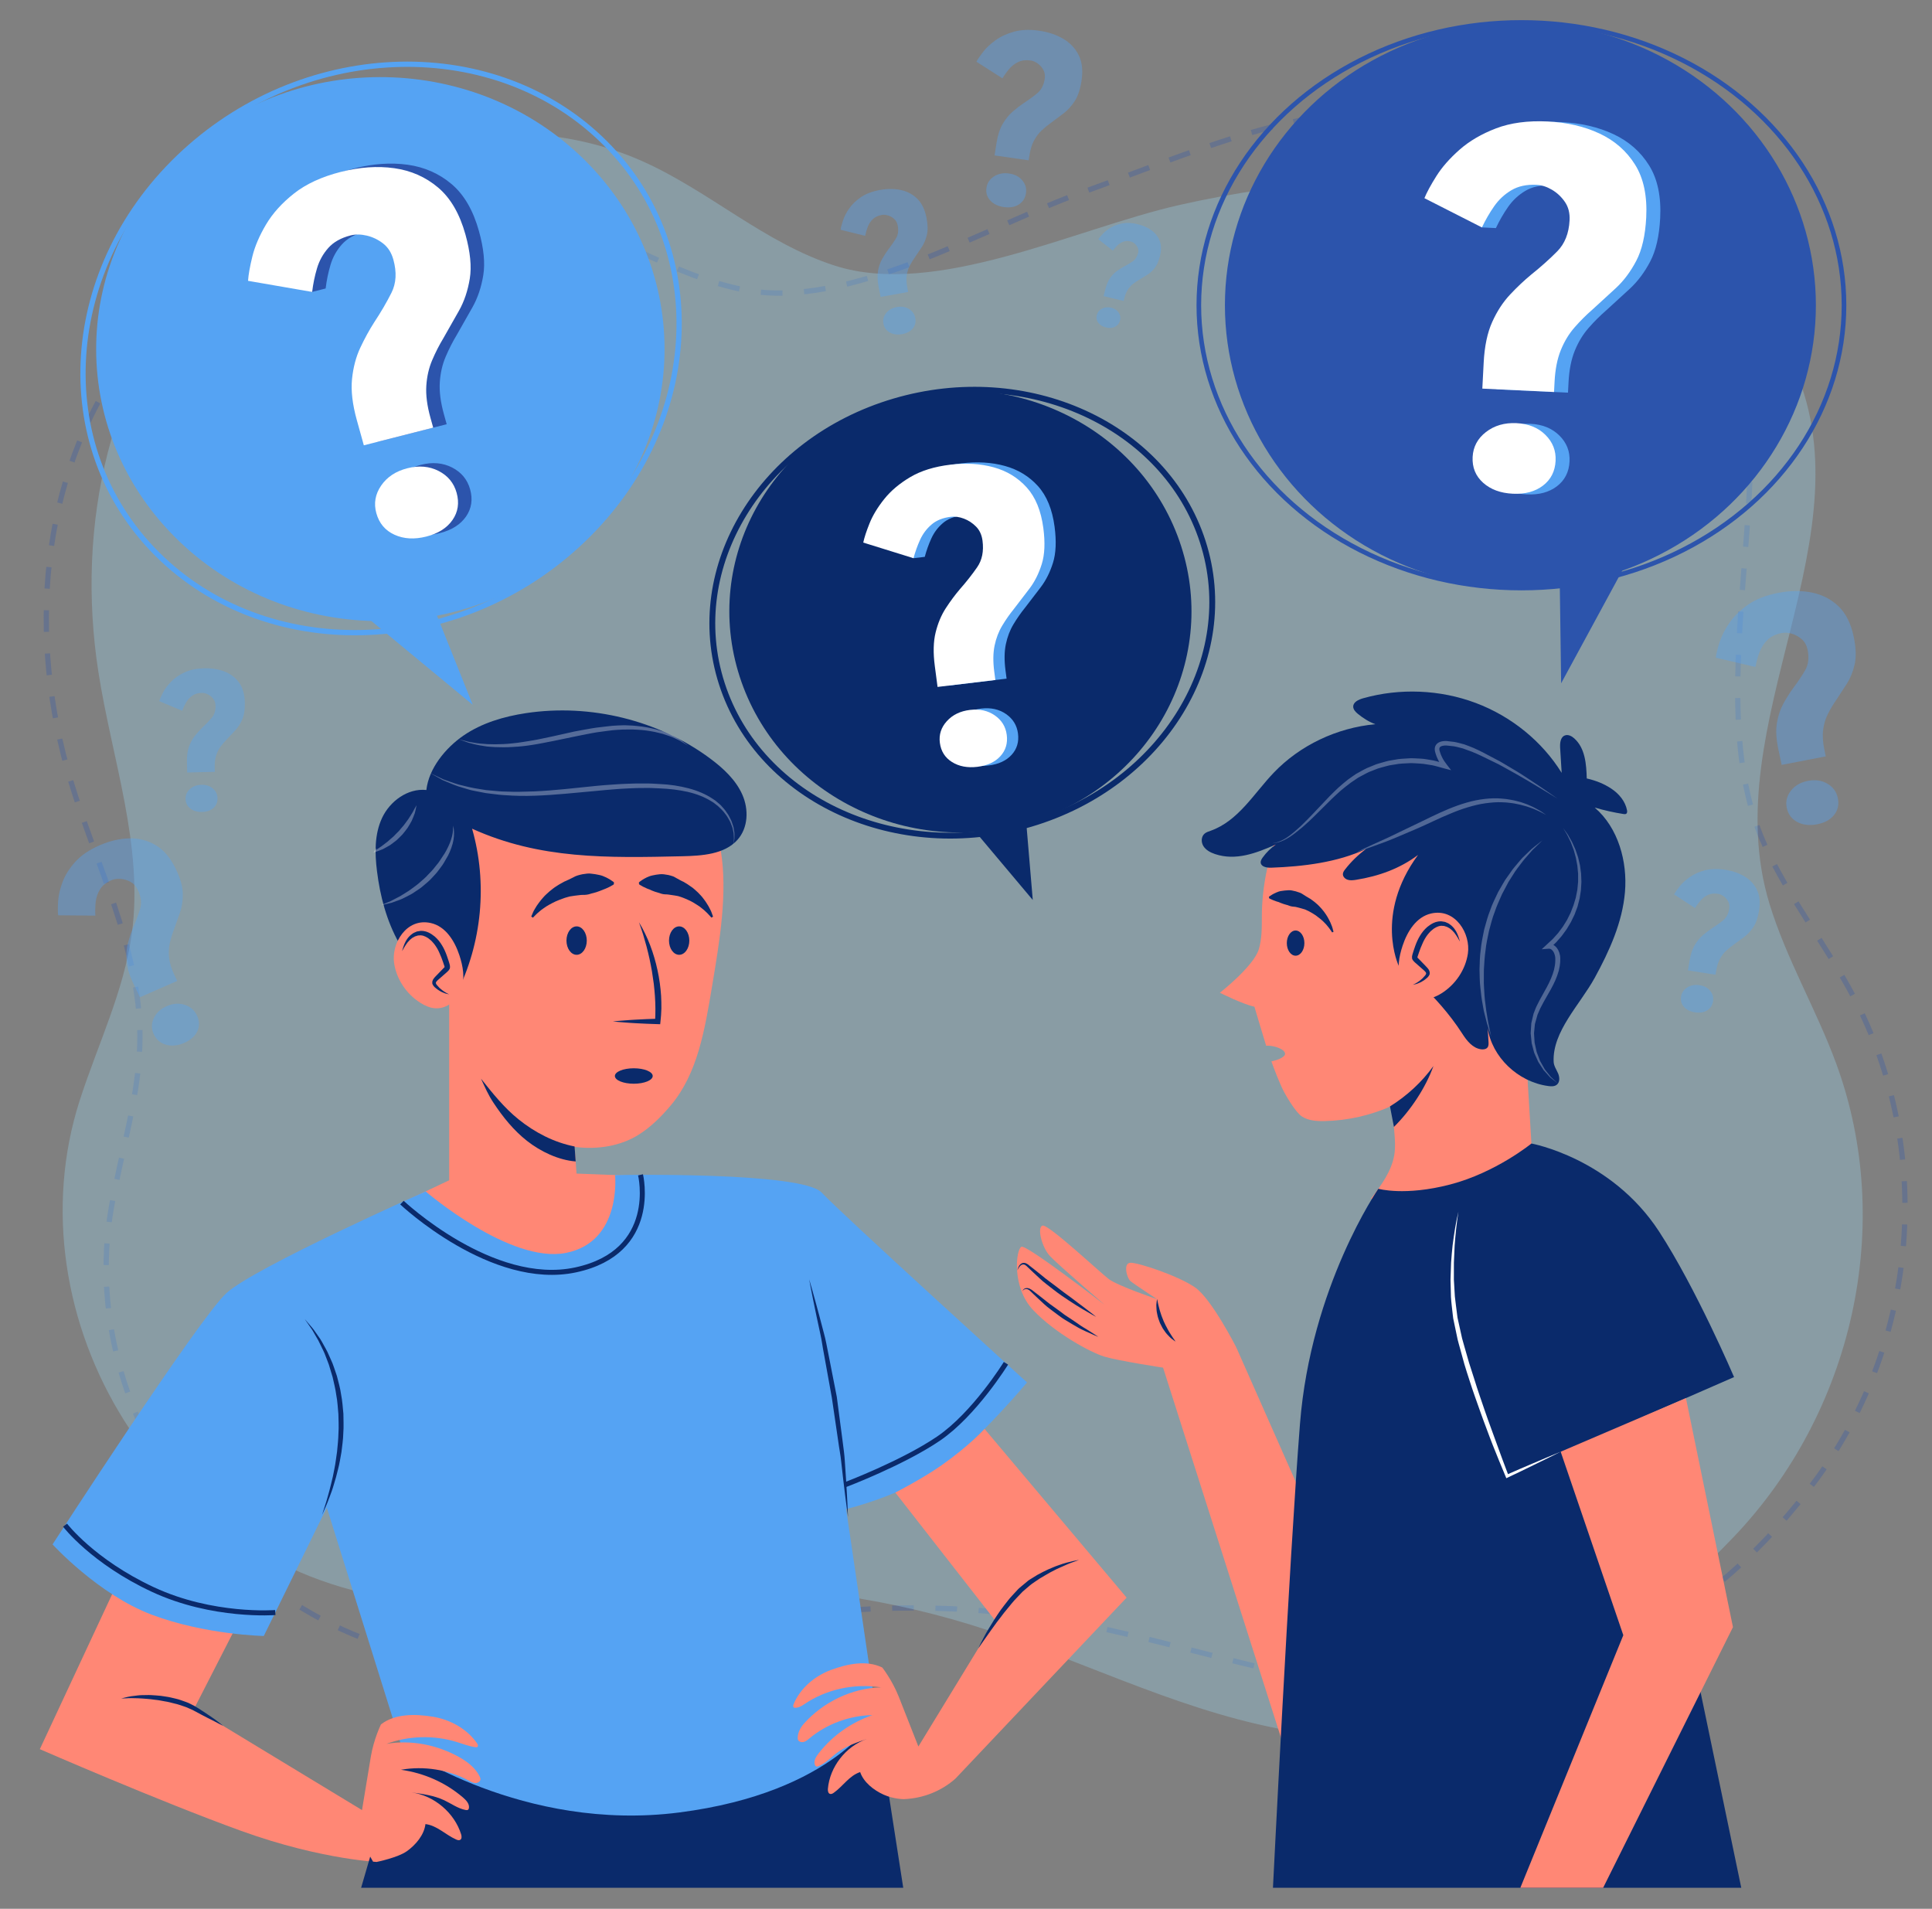
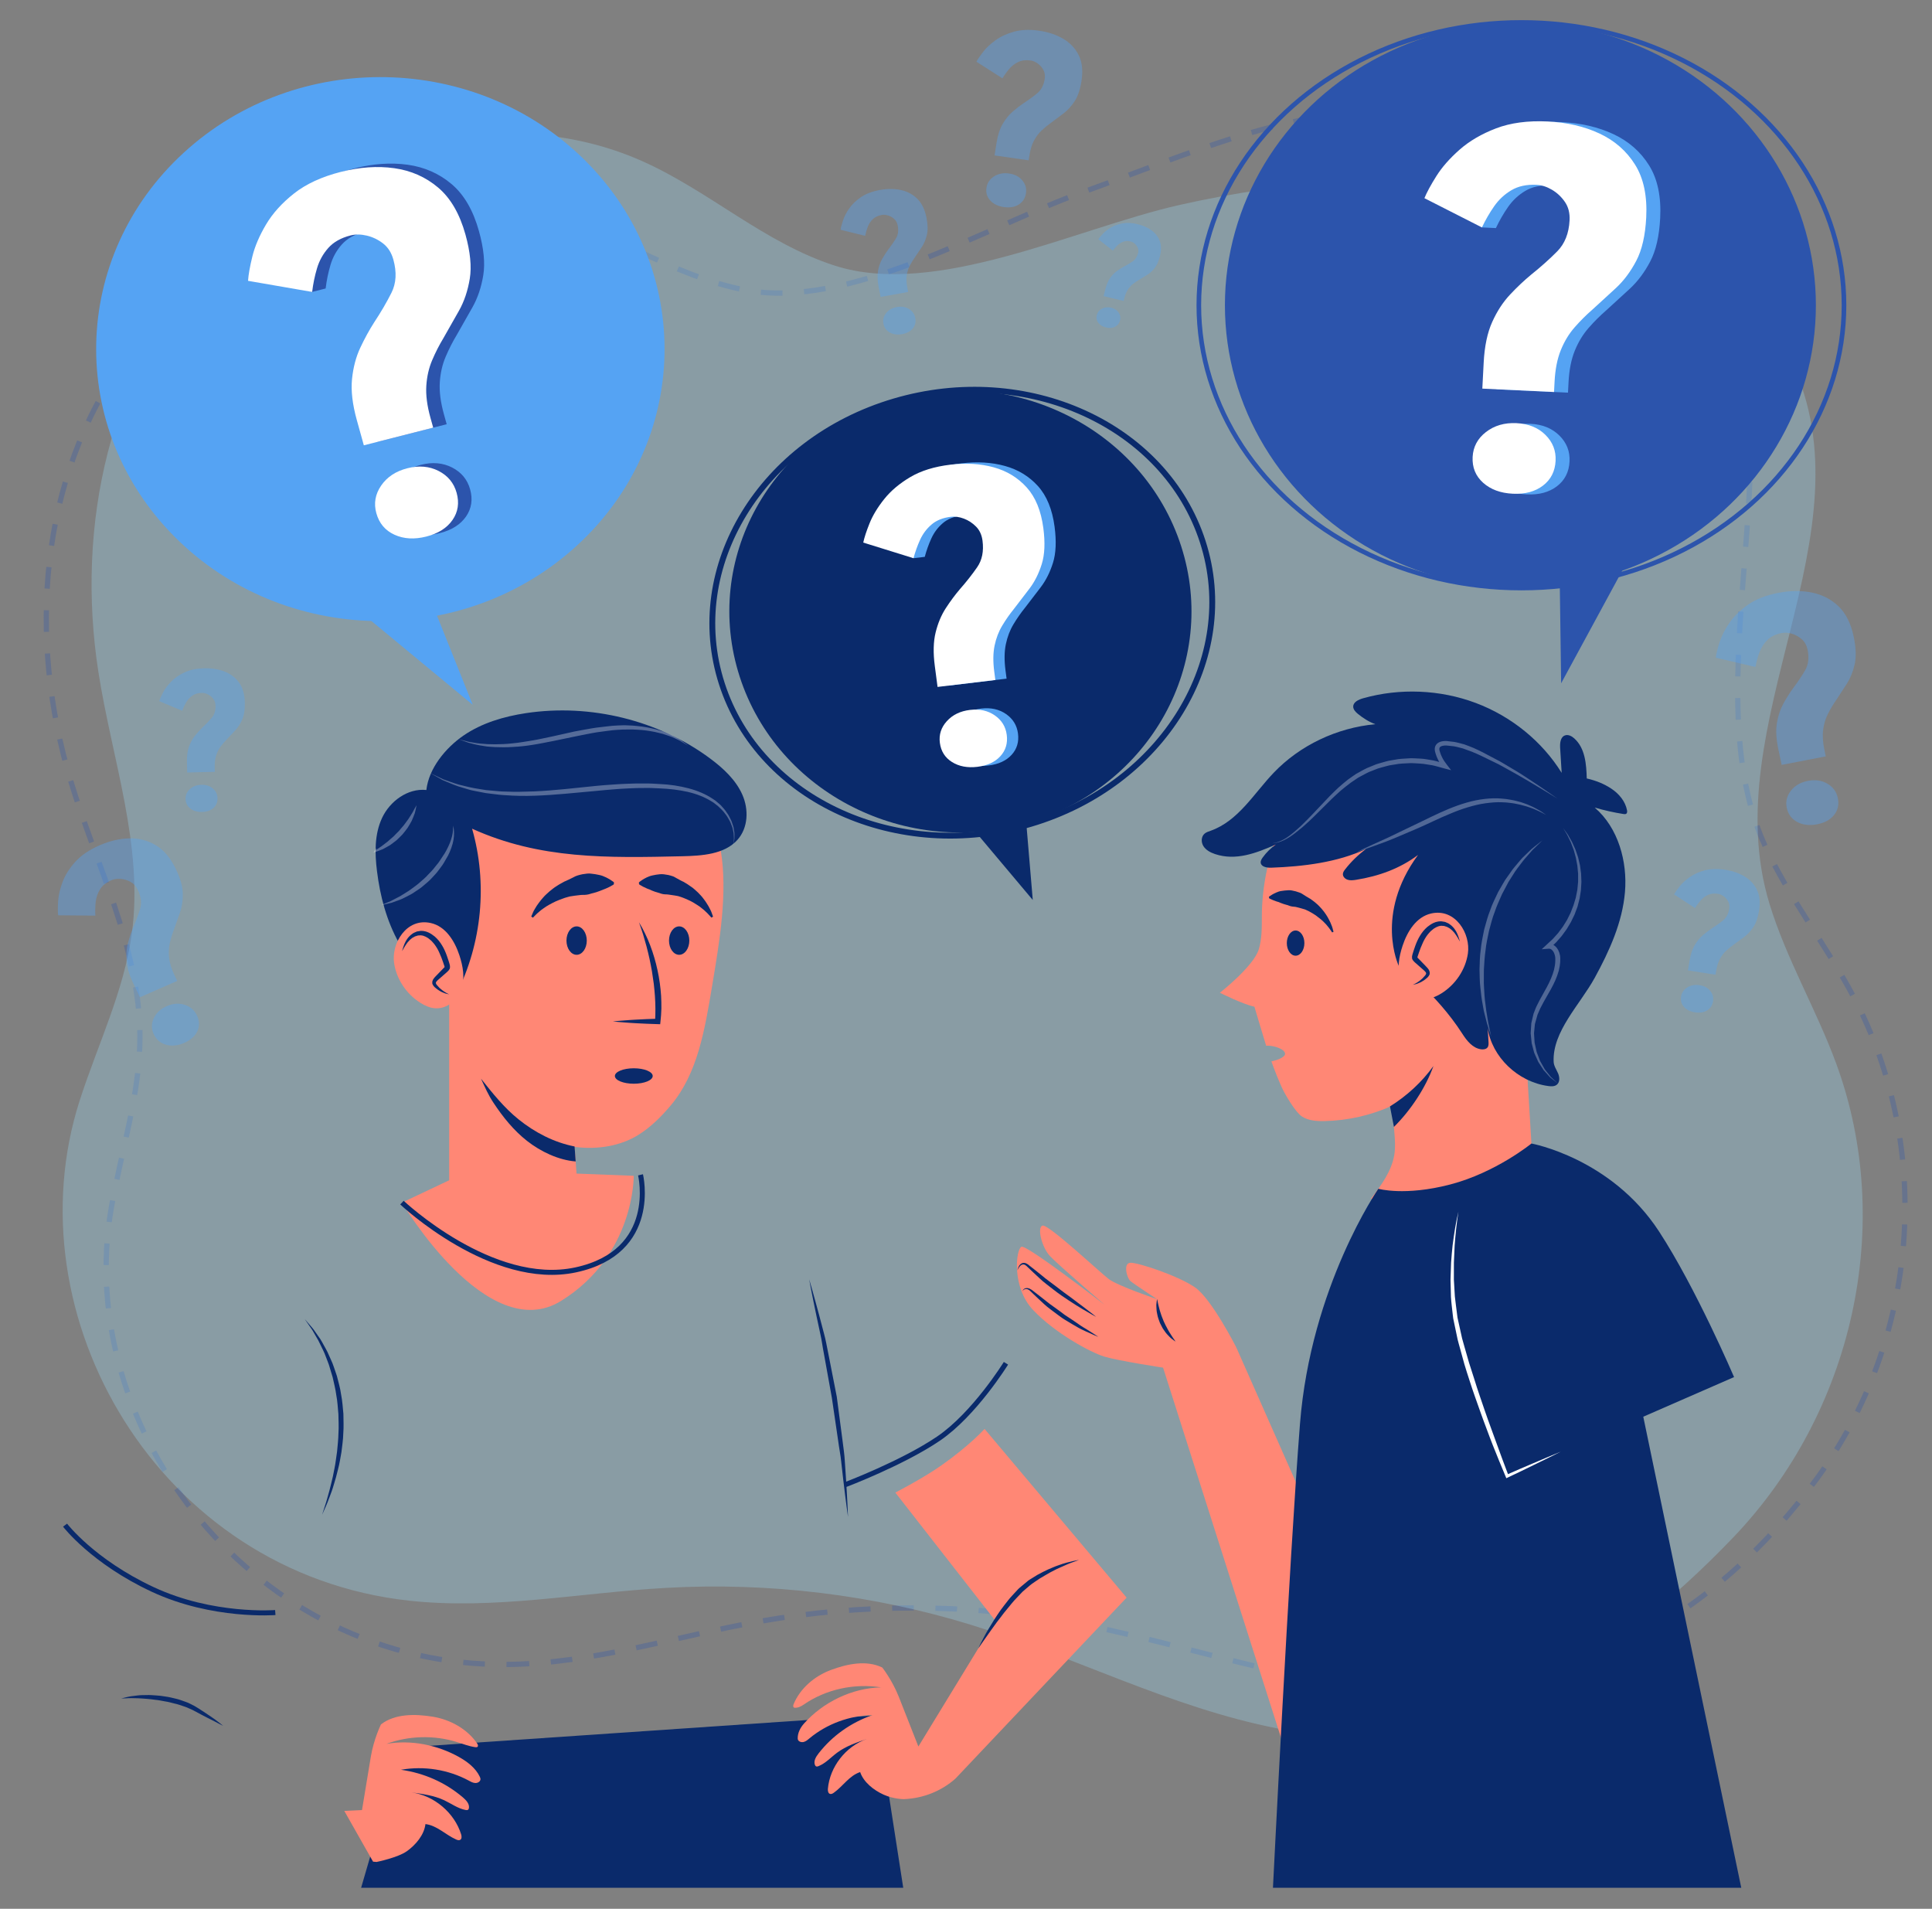
<svg xmlns="http://www.w3.org/2000/svg" version="1.1" x="0px" y="0px" width="385.333px" height="380.667px" viewBox="0 0 385.333 380.667" enable-background="new 0 0 385.333 380.667" xml:space="preserve">
  <rect x="0" y="0" width="385.333" height="380.667" fill="#808080" stroke="none" />
  <g id="BACKGROUND">
</g>
  <g id="OBJECTS">
    <g>
      <g>
        <g opacity="0.3">
          <path fill="none" stroke="#2C54AC" stroke-width="1.045" stroke-miterlimit="10" stroke-dasharray="4.315,4.315" d="      M101.24,331.939c17.151-0.181,33.653-5.65,50.501-8.626c20.164-3.561,41.062-3.527,61.213,0.096      c21.366,3.842,41.923,11.671,63.623,13.254c36.247,2.646,65.256-13.857,85.713-41.678c20.456-27.82,23.403-65.88,7.442-96.116      c-5.433-10.291-12.839-19.651-17.699-30.185c-15.943-34.554,10.668-90.273-13.716-120.313      c-13.29-16.374-35.646-25.009-57.733-26.242c-22.088-1.232-44.033,8.807-64.667,16.205c-19.9,7.135-46.542,23.527-67.43,19.479      c-14.542-2.818-26.82-11.762-40.92-16.095c-30.009-9.222-64.793,5.098-82.36,29.431c-17.567,24.332-19.623,56.278-11.14,84.47      c5.099,16.944,13.788,33.373,13.841,50.963c0.035,11.547-3.684,22.781-5.69,34.177      C14.438,284.935,50.797,332.471,101.24,331.939z" />
        </g>
        <path opacity="0.3" fill="#9DDCF9" d="M81.646,319.226c17.034,1.856,34.158-1.61,51.279-2.561     c20.491-1.139,41.212,1.374,60.695,7.359c20.658,6.346,39.96,16.549,61.261,20.695c35.58,6.926,66.57-12.843,90.713-38.006     c24.142-25.162,32.338-62.559,20.698-94.438c-3.962-10.852-10.01-21.014-13.371-32.038c-11.023-36.16,20.79-73.679,4.353-108.219     c-8.942-18.794-27.446-31.082-49.182-34.926c-21.736-3.844-51.493-1.076-72.98,3.813c-20.726,4.714-48.471,18.558-68.625,12.065     c-14.031-4.521-24.969-14.848-38.353-20.818C99.65,19.445,63.168,29.519,42.375,51.565     c-20.794,22.046-27.259,53.484-22.752,82.45c2.709,17.411,9.05,34.734,6.665,52.186c-1.564,11.455-6.81,22.155-10.378,33.219     C2.073,262.308,31.545,313.767,81.646,319.226z" />
      </g>
      <g opacity="0.4">
        <g>
          <path fill="#55A3F3" d="M355.345,152.541l-0.671-3.189c-0.423-2.005-0.514-3.729-0.271-5.175      c0.24-1.444,0.668-2.727,1.282-3.848c0.614-1.12,1.261-2.142,1.938-3.066c0.921-1.221,1.718-2.408,2.391-3.561      c0.673-1.152,0.841-2.53,0.503-4.135c-0.186-0.881-0.573-1.58-1.16-2.092c-0.589-0.513-1.243-0.876-1.965-1.093      c-0.722-0.215-1.396-0.263-2.024-0.142c-1.217,0.235-2.176,0.702-2.878,1.4c-0.703,0.699-1.229,1.52-1.575,2.463      c-0.348,0.945-0.61,1.914-0.794,2.909l-7.914-1.854c0.101-0.771,0.346-1.778,0.737-3.022c0.393-1.244,1.047-2.539,1.963-3.885      c0.916-1.345,2.163-2.566,3.743-3.665c1.578-1.097,3.582-1.881,6.014-2.35c2.389-0.46,4.618-0.483,6.691-0.069      c2.071,0.414,3.845,1.324,5.317,2.731c1.475,1.406,2.49,3.432,3.048,6.08c0.464,2.207,0.525,4.053,0.185,5.537      c-0.342,1.485-0.874,2.788-1.598,3.908c-0.725,1.121-1.45,2.231-2.177,3.331c-0.569,0.82-1.093,1.704-1.568,2.65      c-0.477,0.948-0.79,2-0.938,3.155c-0.149,1.156-0.063,2.496,0.258,4.02l0.267,1.264L355.345,152.541z M362.42,164.387      c-1.509,0.291-2.827,0.139-3.956-0.457c-1.129-0.598-1.828-1.536-2.099-2.821c-0.261-1.243,0.011-2.381,0.819-3.413      c0.806-1.032,1.944-1.69,3.411-1.973c1.466-0.283,2.76-0.094,3.881,0.566c1.12,0.661,1.812,1.613,2.073,2.855      c0.271,1.285,0.026,2.405-0.729,3.366C365.063,163.471,363.929,164.096,362.42,164.387z" />
        </g>
        <g>
          <path fill="#55A3F3" d="M27.907,198.88l-1.29-2.693c-0.811-1.695-1.268-3.206-1.369-4.536c-0.101-1.329-0.001-2.552,0.3-3.668      c0.301-1.117,0.65-2.151,1.051-3.107c0.551-1.266,0.999-2.477,1.345-3.633s0.195-2.413-0.455-3.768      c-0.356-0.746-0.852-1.287-1.485-1.625c-0.633-0.337-1.293-0.529-1.979-0.578c-0.687-0.046-1.296,0.046-1.827,0.278      c-1.028,0.451-1.776,1.056-2.248,1.816c-0.472,0.761-0.758,1.594-0.86,2.5c-0.103,0.906-0.125,1.819-0.071,2.738l-7.423-0.066      c-0.08-0.703-0.081-1.646-0.004-2.828c0.077-1.181,0.375-2.459,0.895-3.836c0.519-1.376,1.359-2.708,2.521-3.997      c1.161-1.288,2.768-2.383,4.823-3.284c2.018-0.885,3.991-1.351,5.919-1.397c1.927-0.046,3.698,0.409,5.311,1.361      c1.614,0.953,2.956,2.548,4.027,4.785c0.893,1.864,1.35,3.488,1.37,4.874c0.021,1.386-0.168,2.647-0.565,3.785      c-0.398,1.139-0.8,2.269-1.206,3.389c-0.326,0.841-0.597,1.729-0.813,2.663c-0.217,0.936-0.265,1.931-0.145,2.985      c0.119,1.055,0.488,2.227,1.104,3.514l0.511,1.067L27.907,198.88z M36.762,207.975c-1.274,0.56-2.478,0.688-3.608,0.384      c-1.132-0.304-1.956-0.998-2.475-2.082c-0.503-1.05-0.509-2.114-0.018-3.191c0.491-1.076,1.356-1.887,2.596-2.431      c1.239-0.543,2.428-0.634,3.565-0.271c1.138,0.362,1.958,1.069,2.461,2.119c0.52,1.085,0.547,2.128,0.085,3.13      C38.905,206.635,38.036,207.417,36.762,207.975z" />
        </g>
        <g>
          <path fill="#55A3F3" d="M198.362,30.996l0.389-2.464c0.243-1.55,0.648-2.814,1.218-3.795c0.567-0.979,1.226-1.796,1.976-2.449      c0.748-0.653,1.492-1.227,2.233-1.723c0.997-0.648,1.895-1.303,2.694-1.965c0.801-0.661,1.297-1.611,1.492-2.852      c0.108-0.681,0.021-1.281-0.263-1.797c-0.284-0.516-0.655-0.942-1.116-1.278c-0.46-0.335-0.934-0.539-1.419-0.609      c-0.94-0.136-1.758-0.04-2.455,0.288s-1.301,0.788-1.809,1.38c-0.507,0.592-0.962,1.224-1.365,1.895l-5.192-3.317      c0.282-0.53,0.736-1.193,1.358-1.991c0.622-0.797,1.446-1.566,2.474-2.306c1.027-0.738,2.259-1.306,3.697-1.702      c1.436-0.395,3.094-0.457,4.972-0.186c1.848,0.266,3.459,0.808,4.837,1.625c1.379,0.817,2.406,1.916,3.084,3.298      c0.676,1.381,0.854,3.095,0.531,5.14c-0.269,1.705-0.728,3.05-1.38,4.033c-0.652,0.984-1.393,1.789-2.218,2.414      c-0.828,0.625-1.655,1.244-2.479,1.854c-0.633,0.448-1.251,0.953-1.853,1.516c-0.603,0.563-1.114,1.242-1.539,2.037      c-0.423,0.794-0.728,1.781-0.912,2.959l-0.153,0.976L198.362,30.996z M200.217,41.296c-1.164-0.168-2.073-0.608-2.723-1.32      c-0.65-0.712-0.897-1.563-0.74-2.556c0.151-0.96,0.659-1.712,1.521-2.253c0.863-0.541,1.863-0.73,2.996-0.566      c1.134,0.164,2.014,0.623,2.64,1.379c0.627,0.756,0.864,1.615,0.714,2.576c-0.157,0.992-0.641,1.738-1.446,2.24      C202.37,41.298,201.384,41.464,200.217,41.296z" />
        </g>
        <g>
          <path fill="#55A3F3" d="M175.639,59.215l-0.391-1.987c-0.246-1.25-0.289-2.322-0.126-3.219c0.162-0.896,0.438-1.69,0.83-2.381      s0.801-1.322,1.23-1.891c0.583-0.751,1.087-1.483,1.516-2.195s0.543-1.567,0.347-2.566c-0.108-0.55-0.343-0.986-0.704-1.31      s-0.765-0.555-1.211-0.694s-0.866-0.174-1.258-0.104c-0.758,0.136-1.357,0.419-1.8,0.848c-0.443,0.43-0.776,0.936-0.999,1.52      c-0.224,0.584-0.396,1.185-0.518,1.801l-4.904-1.212c0.068-0.479,0.229-1.103,0.483-1.874c0.254-0.77,0.671-1.569,1.252-2.399      c0.581-0.829,1.366-1.579,2.357-2.25c0.99-0.669,2.243-1.142,3.758-1.415c1.488-0.268,2.875-0.266,4.16,0.008      c1.284,0.273,2.378,0.853,3.283,1.738c0.905,0.885,1.519,2.152,1.844,3.802c0.271,1.375,0.293,2.522,0.069,3.442      c-0.225,0.921-0.567,1.727-1.025,2.417c-0.459,0.691-0.919,1.376-1.381,2.054c-0.36,0.505-0.692,1.05-0.997,1.635      c-0.304,0.585-0.507,1.237-0.609,1.954c-0.103,0.717-0.06,1.551,0.127,2.5l0.155,0.787L175.639,59.215z M179.938,66.632      c-0.94,0.169-1.759,0.064-2.456-0.314c-0.697-0.379-1.124-0.969-1.281-1.769c-0.153-0.774,0.026-1.48,0.537-2.116      c0.51-0.635,1.223-1.035,2.137-1.2c0.914-0.165,1.717-0.038,2.408,0.381c0.69,0.419,1.113,1.017,1.265,1.791      c0.158,0.8-0.003,1.495-0.482,2.086C181.587,66.082,180.878,66.462,179.938,66.632z" />
        </g>
        <g>
          <path fill="#55A3F3" d="M220.102,59.058l0.379-1.449c0.237-0.911,0.555-1.643,0.952-2.197c0.397-0.553,0.84-1.004,1.323-1.353      c0.486-0.349,0.964-0.651,1.436-0.906c0.633-0.333,1.209-0.674,1.725-1.025c0.517-0.351,0.87-0.891,1.061-1.62      c0.104-0.4,0.087-0.763-0.05-1.086c-0.139-0.324-0.335-0.598-0.59-0.823c-0.255-0.226-0.525-0.373-0.812-0.441      c-0.552-0.132-1.045-0.12-1.48,0.038c-0.436,0.157-0.823,0.398-1.16,0.724c-0.339,0.326-0.647,0.678-0.929,1.056l-2.9-2.261      c0.201-0.301,0.51-0.672,0.93-1.114c0.418-0.442,0.955-0.856,1.612-1.241s1.426-0.656,2.308-0.814      c0.879-0.157,1.872-0.104,2.978,0.16c1.084,0.26,2.015,0.671,2.788,1.233s1.322,1.274,1.643,2.135      c0.322,0.861,0.325,1.893,0.011,3.095c-0.261,1.003-0.616,1.78-1.063,2.331c-0.448,0.551-0.937,0.991-1.468,1.319      c-0.53,0.328-1.06,0.652-1.588,0.971c-0.405,0.233-0.803,0.5-1.196,0.803c-0.393,0.303-0.738,0.68-1.039,1.131      c-0.3,0.451-0.539,1.023-0.72,1.715l-0.151,0.574L220.102,59.058z M220.597,65.304c-0.686-0.164-1.203-0.476-1.547-0.936      c-0.346-0.46-0.441-0.981-0.289-1.565c0.147-0.564,0.493-0.985,1.042-1.261c0.547-0.276,1.153-0.334,1.82-0.175      c0.666,0.159,1.164,0.481,1.493,0.967c0.328,0.485,0.418,1.01,0.271,1.575c-0.152,0.584-0.485,1.002-0.996,1.258      C221.879,65.422,221.281,65.467,220.597,65.304z" />
        </g>
        <g>
          <path fill="#55A3F3" d="M336.652,193.53l0.337-1.993c0.21-1.254,0.55-2.274,1.02-3.064c0.47-0.789,1.011-1.446,1.622-1.968      c0.613-0.523,1.222-0.981,1.827-1.377c0.813-0.517,1.545-1.041,2.198-1.57c0.654-0.529,1.066-1.295,1.236-2.298      c0.093-0.551,0.026-1.038-0.198-1.458c-0.225-0.421-0.522-0.769-0.892-1.044c-0.371-0.276-0.753-0.445-1.146-0.505      c-0.76-0.117-1.423-0.046-1.992,0.213c-0.567,0.26-1.059,0.627-1.476,1.104c-0.417,0.475-0.791,0.984-1.124,1.524l-4.177-2.729      c0.233-0.427,0.605-0.961,1.116-1.603c0.513-0.641,1.187-1.257,2.026-1.848c0.84-0.59,1.842-1.04,3.01-1.349      c1.167-0.308,2.511-0.345,4.03-0.11c1.494,0.231,2.795,0.683,3.905,1.356c1.109,0.673,1.933,1.572,2.468,2.696      c0.537,1.125,0.665,2.515,0.387,4.17c-0.234,1.379-0.618,2.465-1.155,3.256c-0.536,0.792-1.144,1.438-1.819,1.938      c-0.676,0.5-1.352,0.994-2.024,1.481c-0.517,0.358-1.021,0.763-1.515,1.214c-0.494,0.451-0.914,0.996-1.265,1.637      c-0.351,0.642-0.604,1.438-0.765,2.391l-0.134,0.789L336.652,193.53z M338.064,201.89c-0.943-0.146-1.676-0.51-2.196-1.092      s-0.712-1.273-0.577-2.076c0.132-0.777,0.549-1.382,1.255-1.813c0.704-0.431,1.515-0.576,2.432-0.435      c0.916,0.143,1.627,0.521,2.126,1.14c0.5,0.617,0.686,1.315,0.554,2.092c-0.135,0.803-0.533,1.403-1.189,1.804      C339.808,201.909,339.007,202.036,338.064,201.89z" />
        </g>
        <g>
          <path fill="#55A3F3" d="M37.34,154.062l-0.055-1.993c-0.035-1.254,0.1-2.305,0.404-3.153c0.304-0.849,0.703-1.58,1.198-2.195      c0.494-0.614,0.997-1.166,1.507-1.656c0.69-0.644,1.302-1.28,1.835-1.909c0.534-0.628,0.786-1.444,0.758-2.446      c-0.015-0.551-0.172-1.012-0.471-1.38c-0.299-0.369-0.654-0.654-1.066-0.857c-0.413-0.203-0.814-0.299-1.208-0.29      c-0.76,0.019-1.39,0.204-1.892,0.556c-0.501,0.352-0.909,0.794-1.222,1.33c-0.314,0.534-0.58,1.093-0.799,1.676l-4.576-1.917      c0.145-0.456,0.404-1.039,0.778-1.751c0.374-0.711,0.91-1.428,1.612-2.148c0.701-0.721,1.588-1.333,2.663-1.837      c1.074-0.503,2.371-0.775,3.89-0.814c1.494-0.038,2.842,0.173,4.048,0.632c1.206,0.459,2.176,1.187,2.912,2.184      c0.736,0.998,1.126,2.324,1.172,3.979c0.038,1.379-0.127,2.5-0.497,3.362c-0.37,0.862-0.834,1.596-1.394,2.199      c-0.56,0.604-1.121,1.201-1.681,1.792c-0.434,0.438-0.846,0.918-1.238,1.443c-0.393,0.524-0.696,1.127-0.914,1.81      c-0.217,0.683-0.313,1.501-0.286,2.454l0.022,0.79L37.34,154.062z M40.311,161.928c-0.943,0.023-1.723-0.202-2.339-0.675      c-0.617-0.473-0.935-1.111-0.958-1.914c-0.021-0.777,0.268-1.437,0.87-1.979c0.601-0.542,1.36-0.824,2.277-0.848      s1.678,0.221,2.282,0.732c0.604,0.512,0.917,1.156,0.938,1.934c0.022,0.802-0.249,1.455-0.811,1.958      C42.006,161.64,41.253,161.904,40.311,161.928z" />
        </g>
      </g>
      <g>
        <g>
          <path fill="#55A3F3" d="M34.942,107.161c21.664,21.626,57.545,22.353,80.145,1.621c22.599-20.732,23.357-55.071,1.693-76.698      C95.117,10.458,59.235,9.731,36.635,30.463C14.037,51.195,13.279,85.534,34.942,107.161z" />
-           <path fill="none" stroke="#55A3F3" stroke-width="1.051" stroke-miterlimit="10" d="M31.33,110.475      c21.664,21.626,59.226,20.811,83.897-1.822c24.671-22.633,27.11-58.514,5.447-80.141S61.448,7.701,36.776,30.334      C12.105,52.968,9.666,88.848,31.33,110.475z" />
          <polygon fill="#55A3F3" points="70.988,121.292 94.283,140.557 83.623,113.954     " />
        </g>
        <g>
          <g>
            <path fill="#2C54AC" d="M75.258,88.124l-1.394-5.012c-0.876-3.153-1.198-5.889-0.96-8.212c0.236-2.321,0.786-4.403,1.65-6.244       c0.864-1.84,1.787-3.526,2.772-5.061c1.341-2.028,2.488-3.992,3.441-5.889c0.955-1.897,1.081-4.106,0.379-6.629       c-0.386-1.386-1.073-2.461-2.061-3.222c-0.988-0.761-2.067-1.279-3.236-1.556c-1.171-0.275-2.25-0.288-3.238-0.036       c-1.912,0.487-3.39,1.319-4.438,2.497s-1.8,2.535-2.255,4.068c-0.457,1.535-0.778,3.102-0.968,4.703l-2.691,0.685       l-10.093-2.898c0.08-1.235,0.368-2.861,0.866-4.879c0.498-2.016,1.405-4.138,2.727-6.366c1.321-2.225,3.181-4.287,5.583-6.181       c2.4-1.893,5.512-3.328,9.333-4.301c3.755-0.957,7.302-1.201,10.643-0.736c3.338,0.466,6.253,1.75,8.742,3.85       c2.489,2.101,4.312,5.231,5.469,9.393c0.965,3.468,1.25,6.4,0.858,8.794c-0.392,2.396-1.108,4.52-2.145,6.369       c-1.038,1.852-2.08,3.687-3.125,5.505c-0.823,1.358-1.564,2.813-2.226,4.365c-0.663,1.553-1.053,3.255-1.172,5.109       c-0.12,1.853,0.154,3.978,0.82,6.374l0.552,1.986L75.258,88.124z M87.725,106.317c-2.372,0.604-4.487,0.485-6.343-0.359       c-1.858-0.843-3.066-2.273-3.627-4.292c-0.543-1.954-0.226-3.791,0.955-5.509c1.179-1.718,2.922-2.871,5.229-3.458       c2.305-0.587,4.384-0.408,6.234,0.539c1.85,0.946,3.048,2.398,3.591,4.352c0.562,2.019,0.287,3.826-0.819,5.424       C91.835,104.612,90.096,105.713,87.725,106.317z" />
          </g>
          <g>
            <path fill="#FFFFFF" d="M72.566,88.809l-1.394-5.012c-0.877-3.152-1.198-5.889-0.961-8.212c0.236-2.321,0.786-4.402,1.65-6.243       c0.864-1.84,1.787-3.526,2.772-5.061c1.341-2.028,2.488-3.991,3.441-5.889c0.955-1.896,1.081-4.106,0.379-6.628       c-0.386-1.386-1.073-2.461-2.06-3.222c-0.989-0.761-2.067-1.279-3.237-1.556c-1.171-0.274-2.25-0.288-3.238-0.036       c-1.912,0.487-3.39,1.319-4.438,2.497c-1.048,1.178-1.801,2.535-2.255,4.068c-0.456,1.535-0.777,3.102-0.967,4.703       l-12.785-2.213c0.08-1.235,0.369-2.861,0.866-4.879c0.498-2.016,1.406-4.138,2.728-6.366c1.321-2.225,3.181-4.287,5.583-6.181       c2.4-1.893,5.512-3.328,9.333-4.301c3.755-0.957,7.302-1.201,10.643-0.736c3.339,0.466,6.254,1.75,8.743,3.85       c2.489,2.101,4.312,5.231,5.469,9.393c0.964,3.468,1.25,6.4,0.858,8.794c-0.392,2.396-1.107,4.52-2.144,6.369       c-1.038,1.852-2.08,3.687-3.125,5.505c-0.823,1.358-1.564,2.813-2.226,4.365c-0.663,1.553-1.053,3.255-1.172,5.108       c-0.12,1.853,0.154,3.979,0.82,6.374l0.552,1.986L72.566,88.809z M85.033,107.002c-2.372,0.604-4.487,0.485-6.344-0.359       c-1.858-0.843-3.066-2.273-3.627-4.292c-0.543-1.954-0.226-3.791,0.955-5.509c1.178-1.718,2.922-2.871,5.229-3.458       c2.305-0.587,4.384-0.408,6.235,0.539c1.85,0.946,3.048,2.398,3.591,4.352c0.562,2.019,0.287,3.826-0.82,5.424       C89.144,105.297,87.405,106.398,85.033,107.002z" />
          </g>
        </g>
      </g>
      <g>
        <g>
          <ellipse fill="#2C54AC" cx="303.24" cy="60.874" rx="58.934" ry="56.399" />
          <ellipse fill="none" stroke="#2C54AC" stroke-width="0.921" stroke-miterlimit="10" cx="303.443" cy="60.874" rx="64.339" ry="56.399" />
          <polygon fill="#2C54AC" points="326.114,109.078 311.366,136.267 310.96,106.646     " />
        </g>
        <g>
          <g>
            <path fill="#55A3F3" d="M298.43,77.631l0.269-5.18c0.168-3.258,0.732-5.958,1.699-8.102c0.963-2.142,2.15-3.964,3.559-5.465       s2.824-2.838,4.252-4.012c1.922-1.541,3.641-3.076,5.152-4.606c1.513-1.528,2.336-3.596,2.471-6.203       c0.074-1.433-0.238-2.657-0.937-3.67c-0.698-1.013-1.561-1.821-2.587-2.425c-1.028-0.603-2.052-0.93-3.071-0.979       c-1.977-0.093-3.65,0.268-5.022,1.084c-1.374,0.817-2.521,1.89-3.444,3.217c-0.923,1.329-1.728,2.728-2.417,4.197l-2.782-0.132       l-8.691-5.703c0.47-1.153,1.263-2.618,2.379-4.394c1.115-1.775,2.654-3.532,4.624-5.269c1.965-1.734,4.394-3.155,7.284-4.26       c2.889-1.103,6.31-1.563,10.26-1.376c3.881,0.184,7.336,0.985,10.369,2.402c3.032,1.417,5.399,3.49,7.102,6.216       c1.703,2.726,2.443,6.239,2.22,10.54c-0.186,3.585-0.847,6.46-1.982,8.627c-1.136,2.167-2.494,3.982-4.069,5.441       c-1.578,1.461-3.154,2.904-4.729,4.332c-1.217,1.054-2.385,2.223-3.51,3.508c-1.126,1.286-2.039,2.793-2.741,4.524       c-0.705,1.73-1.121,3.834-1.248,6.31l-0.107,2.052L298.43,77.631z M304.513,98.595c-2.452-0.116-4.429-0.847-5.928-2.191       c-1.503-1.345-2.197-3.059-2.089-5.146c0.104-2.019,0.991-3.676,2.662-4.969c1.671-1.292,3.697-1.882,6.082-1.77       c2.383,0.113,4.306,0.89,5.768,2.331c1.46,1.441,2.139,3.173,2.033,5.192c-0.106,2.086-0.944,3.728-2.507,4.928       C308.971,98.17,306.963,98.711,304.513,98.595z" />
          </g>
          <g>
            <path fill="#FFFFFF" d="M295.647,77.5l0.269-5.18c0.168-3.258,0.733-5.958,1.699-8.102c0.963-2.142,2.15-3.964,3.559-5.465       s2.824-2.838,4.252-4.012c1.922-1.541,3.641-3.076,5.152-4.605c1.514-1.528,2.336-3.596,2.471-6.204       c0.074-1.432-0.237-2.656-0.937-3.669c-0.698-1.013-1.561-1.821-2.587-2.425c-1.028-0.603-2.05-0.93-3.071-0.979       c-1.977-0.094-3.648,0.268-5.022,1.084c-1.374,0.817-2.521,1.89-3.442,3.218c-0.925,1.328-1.729,2.727-2.419,4.196       l-11.474-5.835c0.47-1.153,1.263-2.618,2.379-4.394c1.115-1.775,2.656-3.532,4.624-5.268c1.967-1.735,4.394-3.155,7.284-4.26       c2.889-1.104,6.31-1.563,10.26-1.376c3.881,0.184,7.336,0.985,10.369,2.402c3.032,1.418,5.401,3.49,7.102,6.216       c1.703,2.726,2.443,6.24,2.22,10.541c-0.186,3.585-0.846,6.46-1.982,8.626c-1.136,2.168-2.494,3.982-4.069,5.441       c-1.578,1.461-3.154,2.905-4.729,4.333c-1.215,1.054-2.385,2.223-3.509,3.508c-1.127,1.286-2.04,2.794-2.742,4.524       c-0.705,1.73-1.121,3.834-1.249,6.31l-0.106,2.052L295.647,77.5z M301.73,98.463c-2.452-0.116-4.429-0.846-5.928-2.191       c-1.501-1.345-2.196-3.059-2.089-5.146c0.105-2.019,0.991-3.676,2.662-4.969c1.671-1.292,3.697-1.882,6.082-1.769       c2.383,0.113,4.306,0.89,5.768,2.331c1.46,1.441,2.139,3.172,2.035,5.192c-0.108,2.086-0.946,3.728-2.509,4.927       C306.188,98.038,304.181,98.579,301.73,98.463z" />
          </g>
        </g>
      </g>
      <g>
        <g>
          <path fill="#0A2A6B" d="M235.575,108.906c7.512,23.267-6.107,47.958-30.421,55.147c-24.313,7.19-50.113-5.844-57.626-29.112      c-7.512-23.268,6.106-47.958,30.42-55.147C202.262,72.604,228.062,85.638,235.575,108.906z" />
          <path fill="none" stroke="#0A2A6B" stroke-width="1.167" stroke-miterlimit="10" d="M239.877,108.01      c7.514,23.268-7.865,48.478-34.347,56.309c-26.483,7.832-54.042-4.683-61.555-27.951c-7.513-23.267,7.866-48.478,34.348-56.309      C204.807,72.229,232.365,84.743,239.877,108.01z" />
          <polygon fill="#0A2A6B" points="192.904,163.928 205.984,179.482 204.383,160.535     " />
        </g>
        <g>
          <g>
            <path fill="#55A3F3" d="M189.235,136.724l-0.548-4.176c-0.345-2.625-0.291-4.859,0.166-6.703       c0.455-1.842,1.135-3.458,2.04-4.847c0.905-1.389,1.84-2.648,2.808-3.779c1.31-1.491,2.456-2.949,3.44-4.375       c0.983-1.425,1.337-3.188,1.063-5.29c-0.152-1.154-0.582-2.091-1.289-2.806s-1.516-1.245-2.425-1.589       c-0.91-0.344-1.775-0.467-2.599-0.368c-1.593,0.192-2.876,0.706-3.854,1.544s-1.737,1.85-2.278,3.035       c-0.542,1.186-0.979,2.413-1.315,3.68l-2.243,0.27l-7.784-3.386c0.205-0.985,0.623-2.262,1.253-3.832       c0.63-1.569,1.603-3.18,2.92-4.833c1.315-1.651,3.047-3.113,5.194-4.386c2.146-1.271,4.812-2.1,7.996-2.482       c3.128-0.376,6.007-0.202,8.64,0.522c2.631,0.724,4.829,2.061,6.591,4.01c1.761,1.949,2.868,4.657,3.324,8.124       c0.379,2.889,0.273,5.277-0.314,7.161c-0.589,1.885-1.406,3.518-2.452,4.896c-1.045,1.38-2.094,2.747-3.142,4.1       c-0.816,1.006-1.578,2.098-2.287,3.276c-0.711,1.18-1.219,2.508-1.526,3.985c-0.309,1.478-0.33,3.215-0.069,5.211l0.217,1.655       L189.235,136.724z M197.181,152.656c-1.976,0.238-3.663-0.08-5.059-0.952c-1.398-0.874-2.206-2.149-2.426-3.831       c-0.214-1.628,0.251-3.071,1.397-4.33c1.144-1.258,2.677-2.003,4.599-2.234c1.921-0.23,3.571,0.131,4.951,1.085       c1.381,0.955,2.178,2.247,2.39,3.875c0.222,1.682-0.206,3.106-1.278,4.276C200.681,151.715,199.157,152.418,197.181,152.656z" />
          </g>
          <g>
            <path fill="#FFFFFF" d="M186.993,136.993l-0.548-4.175c-0.345-2.625-0.291-4.86,0.166-6.703       c0.455-1.841,1.134-3.458,2.04-4.847c0.905-1.389,1.84-2.648,2.807-3.779c1.31-1.49,2.457-2.949,3.44-4.375       c0.984-1.425,1.338-3.188,1.062-5.29c-0.151-1.155-0.582-2.091-1.289-2.806c-0.708-0.715-1.515-1.245-2.425-1.589       c-0.91-0.344-1.776-0.467-2.599-0.368c-1.593,0.192-2.876,0.706-3.854,1.544c-0.977,0.838-1.737,1.85-2.277,3.035       c-0.542,1.186-0.98,2.413-1.315,3.68l-10.026-3.117c0.205-0.985,0.623-2.262,1.253-3.832c0.631-1.569,1.603-3.18,2.92-4.833       c1.316-1.651,3.047-3.113,5.194-4.386c2.146-1.271,4.812-2.099,7.996-2.482c3.128-0.376,6.008-0.202,8.641,0.522       c2.631,0.724,4.828,2.061,6.589,4.01c1.762,1.949,2.87,4.657,3.324,8.124c0.379,2.89,0.275,5.277-0.314,7.161       c-0.589,1.885-1.406,3.519-2.452,4.897c-1.045,1.38-2.093,2.747-3.14,4.1c-0.818,1.006-1.58,2.098-2.289,3.277       c-0.711,1.179-1.219,2.507-1.526,3.984c-0.308,1.478-0.33,3.215-0.067,5.211l0.217,1.654L186.993,136.993z M194.938,152.926       c-1.976,0.238-3.663-0.08-5.059-0.952c-1.398-0.874-2.206-2.149-2.426-3.831c-0.214-1.628,0.251-3.071,1.396-4.33       c1.145-1.258,2.677-2.002,4.6-2.234c1.92-0.23,3.57,0.131,4.951,1.086c1.38,0.955,2.177,2.247,2.391,3.875       c0.22,1.682-0.206,3.105-1.279,4.276C198.438,151.984,196.914,152.688,194.938,152.926z" />
          </g>
        </g>
      </g>
      <g>
-         <path fill="#FF8775" d="M72.198,360.98l-33.447-20.285l9.823-19.193l-23.862-8.594L7.945,348.834     c0,0,23.704,10.338,40.127,16.285c16.423,5.947,28.243,6.277,28.243,6.277L72.198,360.98z" />
        <polygon fill="#0A2A6B" points="174.811,342.079 180.149,376.475 72.024,376.475 80.168,348.539    " />
        <path fill="#FF8775" d="M89.586,198.306v37.075l-9.418,4.455c0,0,17.014,28.735,31.738,19.602     c14.723-9.132,14.49-24.948,14.49-24.948l-11.405-0.445l-0.931-12.919l-18.388-25.616L89.586,198.306z" />
        <path fill="#FF8775" d="M90.336,165.248c-1.913,5.533-2.264,11.545-2.084,17.439c0.356,11.682,4.412,23.445,9.877,33.575     c1.428,2.647,3.074,5.195,5.182,7.262c5.954,5.836,16.953,7.17,23.947,2.844c2.505-1.549,4.652-3.686,6.58-5.99     c5.308-6.352,6.717-14.91,8.216-23.891c1.501-8.996,3.086-18.414,1.709-26.811c-0.783-4.77-3.167-6.802-5.829-10.723     c-3.824-5.633-10.145-8.997-16.611-9.872c-6.638-0.898-13.306,0.805-19.624,2.866C96.21,153.735,92.234,159.757,90.336,165.248z" />
        <path fill="#0A2A6B" d="M94.157,165.265c3.118,10.876,1.984,22.818-3.131,32.978c-4.687-2.205-8.993-5.803-11.462-10.207     c-2.469-4.404-3.759-9.343-4.374-14.306c-0.444-3.579-0.52-7.343,1.022-10.631c1.542-3.287,5.083-5.943,8.826-5.552     c0.482-4.269,3.748-8.336,7.388-10.844c3.641-2.508,8.052-3.816,12.483-4.484c12.845-1.939,26.469,1.419,36.737,9.055     c2.63,1.956,5.111,4.264,6.41,7.2c1.298,2.936,1.189,6.611-0.983,9.028c-2.576,2.867-7.021,3.169-10.971,3.258     C121.158,171.099,107.669,171.387,94.157,165.265z" />
        <g>
          <path fill="#FF8775" d="M78.604,192.078c0.476,3.195,2.444,6.158,5.266,7.927c0.883,0.554,1.872,1.002,2.924,1.074      c2.374,0.164,4.52-1.697,5.245-3.867c0.724-2.17,0.304-4.541-0.415-6.712c-0.929-2.808-2.714-5.753-5.71-6.424      C81.083,182.993,78.015,188.121,78.604,192.078z" />
          <path fill="#FF8775" d="M89.586,198.306c-1.038-0.302-1.984-0.889-2.696-1.671c-0.143-0.157-0.282-0.332-0.317-0.538      c-0.067-0.394,0.252-0.741,0.547-1.022c0.598-0.568,1.195-1.137,1.792-1.705c0.12-0.114,0.243-0.235,0.289-0.39      c0.05-0.171-0.003-0.352-0.056-0.521c-0.676-2.162-1.478-4.492-3.423-5.768c-0.526-0.344-1.136-0.598-1.772-0.61      c-0.945-0.017-1.831,0.508-2.437,1.203c-0.606,0.694-0.976,1.546-1.319,2.389c0,0-0.5,4.629,2.857,7.417      C86.411,199.876,89.586,198.306,89.586,198.306z" />
          <g>
            <path fill="#0A2A6B" d="M80.195,189.672c0,0,0.079-0.35,0.288-0.946c0.099-0.303,0.252-0.66,0.464-1.06       c0.131-0.196,0.23-0.388,0.414-0.625c0.173-0.181,0.31-0.378,0.544-0.563c0.244-0.173,0.487-0.406,0.792-0.515       c0.15-0.065,0.302-0.131,0.457-0.199c0.17-0.029,0.344-0.058,0.52-0.087l0.268-0.04l0.276,0.014       c0.15,0.003,0.316,0.019,0.523,0.074c0.203,0.04,0.39,0.097,0.553,0.173c0.176,0.065,0.343,0.147,0.502,0.241       c0.094,0.057,0.136,0.065,0.273,0.162l0.205,0.15l0.414,0.302c0.272,0.249,0.587,0.54,0.82,0.837       c0.47,0.596,0.873,1.25,1.179,1.929c0.312,0.681,0.547,1.376,0.767,2.054l0.157,0.507l0.082,0.293       c0.018,0.098,0.041,0.137,0.054,0.284c0.005,0.087,0.004,0.178-0.003,0.267l-0.015,0.132l-0.01,0.064       c0.035-0.084-0.05,0.132-0.043,0.111l-0.004,0.007l-0.008,0.014c-0.054,0.082-0.065,0.128-0.153,0.238       c-0.081,0.101-0.21,0.236-0.271,0.288l-0.188,0.169c-0.503,0.44-0.989,0.867-1.451,1.271c-0.24,0.198-0.444,0.397-0.564,0.545       c-0.038,0.076-0.105,0.155-0.094,0.211l-0.015,0.047l-0.005,0.013c-0.009-0.028,0.017,0.069-0.02-0.063l0.002,0.006       l0.004,0.013l0.017,0.048l0.064,0.192c0.049,0.092,0.104,0.144,0.14,0.207c0.086,0.095,0.17,0.188,0.252,0.277       c0.16,0.191,0.316,0.355,0.475,0.476c0.298,0.281,0.611,0.483,0.869,0.652c0.256,0.174,0.484,0.261,0.63,0.346       c0.15,0.077,0.23,0.118,0.23,0.118s-0.087-0.021-0.251-0.059c-0.159-0.049-0.418-0.069-0.71-0.195       c-0.296-0.119-0.665-0.253-1.05-0.516c-0.209-0.114-0.398-0.258-0.582-0.414c-0.094-0.077-0.191-0.157-0.29-0.238       c-0.131-0.128-0.253-0.277-0.338-0.412l-0.089-0.183l-0.022-0.047l-0.006-0.011l-0.003-0.006       c-0.039-0.138-0.011-0.044-0.02-0.077l-0.002-0.039l-0.004-0.16c-0.017-0.233,0.071-0.402,0.15-0.589       c0.199-0.334,0.424-0.555,0.632-0.772c0.427-0.44,0.877-0.905,1.343-1.386l0.178-0.179c0.062-0.063,0.045-0.055,0.082-0.075       c0.028-0.013,0.076-0.134,0.112-0.195l0.008-0.015l0.003-0.007c0.011-0.024-0.076,0.185-0.041,0.097l-0.007-0.001l-0.01,0.004       c-0.003,0.003-0.001,0.008,0.007,0.01c0.006-0.023-0.039-0.149-0.056-0.219l-0.073-0.204l-0.163-0.492       c-0.225-0.652-0.463-1.306-0.756-1.918c-0.268-0.628-0.611-1.2-0.999-1.714c-0.199-0.253-0.391-0.448-0.604-0.684l-0.396-0.326       l-0.196-0.161c0.002-0.003-0.108-0.068-0.156-0.1c-0.239-0.161-0.531-0.293-0.746-0.364c-0.1-0.05-0.247-0.083-0.412-0.102       l-0.189-0.031l-0.191,0.015c-0.129,0.007-0.256,0.014-0.381,0.021c-0.123,0.04-0.244,0.079-0.363,0.117       c-0.258,0.05-0.439,0.203-0.654,0.302c-0.209,0.112-0.401,0.323-0.592,0.464c-0.137,0.127-0.296,0.322-0.434,0.468       c-0.25,0.336-0.47,0.639-0.623,0.908C80.367,189.354,80.195,189.672,80.195,189.672z" />
          </g>
        </g>
-         <path fill="#55A3F3" d="M84.891,237.602c0,0-34.142,15.153-39.728,20.277c-5.586,5.123-34.682,50.119-34.682,50.119     s9.139,10.023,19.815,14.033c10.677,4.01,22.315,4.232,22.315,4.232l12.569-25.616l14.989,47.891c0,0,24.116,16.93,55.306,12.92     s39.337-19.38,39.337-19.38l-6.052-41.124c0,0,11.638-2.758,19.319-8.549s16.759-16.706,16.759-16.706     s-37.009-33.636-40.966-37.868s-41.202-3.486-41.202-3.486s1.4,13.287-9.772,15.515     C101.724,252.087,84.891,237.602,84.891,237.602z" />
        <path fill="#0A2A6B" d="M114.602,228.639c-4.13-0.812-7.926-2.795-11.156-5.389c-2.903-2.332-5.222-5.246-7.515-8.134     c0.845,1.807,1.4,3.162,2.508,4.834c1.858,2.804,3.999,5.477,6.681,7.582c2.683,2.105,6.239,3.824,9.697,4.094" />
        <ellipse fill="#0A2A6B" cx="115.006" cy="187.581" rx="2.026" ry="2.834" />
        <ellipse fill="#0A2A6B" cx="135.457" cy="187.581" rx="2.026" ry="2.834" />
        <g>
          <path fill="#0A2A6B" d="M127.44,183.928c0.451,0.724,0.847,1.476,1.223,2.25c0.377,0.768,0.715,1.556,1.019,2.357      c0.608,1.603,1.094,3.255,1.455,4.935c0.185,0.84,0.333,1.688,0.453,2.54c0.11,0.854,0.216,1.709,0.265,2.569      c0.046,0.861,0.066,1.724,0.057,2.588c-0.021,0.864-0.092,1.727-0.185,2.586l-0.054,0.503l-0.483-0.014      c-1.493-0.044-2.986-0.1-4.479-0.188c-0.747-0.034-1.493-0.1-2.24-0.155c-0.747-0.055-1.493-0.112-2.24-0.196      c0.747-0.084,1.493-0.142,2.24-0.196c0.747-0.056,1.493-0.121,2.24-0.155c1.493-0.089,2.986-0.145,4.479-0.188l-0.537,0.488      c0.053-0.83,0.069-1.661,0.067-2.493c-0.004-0.833-0.037-1.665-0.094-2.497c-0.067-0.832-0.133-1.663-0.234-2.493      c-0.11-0.828-0.233-1.654-0.365-2.481c-0.141-0.825-0.313-1.645-0.481-2.467c-0.176-0.82-0.384-1.634-0.59-2.449      c-0.22-0.812-0.453-1.622-0.695-2.432C128.01,185.534,127.719,184.734,127.44,183.928z" />
        </g>
        <ellipse fill="#0A2A6B" cx="126.409" cy="214.585" rx="3.772" ry="1.54" />
        <g>
          <path fill="#0A2A6B" d="M105.952,182.79c0,0,0.116-0.272,0.319-0.749c0.087-0.242,0.246-0.522,0.444-0.848      c0.187-0.338,0.421-0.698,0.7-1.065c0.261-0.39,0.594-0.767,0.949-1.176c0.354-0.409,0.784-0.782,1.226-1.179      c0.458-0.372,0.935-0.771,1.472-1.092c0.262-0.174,0.529-0.345,0.811-0.491l0.42-0.231l0.211-0.115l0.106-0.058l0.027-0.014      l0.125-0.045l0.05-0.022c0.537-0.233,1.064-0.496,1.582-0.763c0.468-0.288,1.158-0.464,1.765-0.592      c0.615-0.099,1.259-0.207,1.795-0.111c0.551,0.054,1.068,0.142,1.539,0.25c0.471,0.09,0.893,0.254,1.26,0.435      c0.367,0.171,0.68,0.337,0.933,0.495c0.505,0.307,0.773,0.553,0.773,0.553l-0.037,0.398c0,0-0.313,0.22-0.823,0.48      c-0.255,0.135-0.559,0.272-0.899,0.411c-0.341,0.135-0.718,0.27-1.116,0.438c-0.4,0.157-0.826,0.296-1.273,0.406      c-0.468,0.093-0.849,0.279-1.312,0.326c-0.462,0.079-0.906-0.01-1.518,0.096c-0.579,0.063-1.164,0.137-1.74,0.239l-0.054,0.01      l-0.014,0.002l-0.007,0.001c0.197-0.067,0.051-0.018,0.094-0.032l-0.023,0.007l-0.095,0.026l-0.19,0.053l-0.382,0.105      c-0.259,0.063-0.507,0.151-0.752,0.243c-0.5,0.168-0.978,0.366-1.449,0.564c-0.91,0.436-1.772,0.89-2.443,1.387      c-0.352,0.237-0.651,0.472-0.897,0.696c-0.256,0.217-0.49,0.414-0.669,0.607c-0.366,0.367-0.574,0.577-0.574,0.577      L105.952,182.79z" />
        </g>
        <g>
          <path fill="#0A2A6B" d="M141.891,183c0,0-0.183-0.201-0.503-0.553c-0.158-0.184-0.358-0.386-0.587-0.593      c-0.225-0.215-0.471-0.453-0.786-0.686c-0.293-0.248-0.629-0.488-1-0.718c-0.351-0.249-0.76-0.458-1.156-0.691      c-0.426-0.194-0.841-0.418-1.291-0.587c-0.436-0.194-0.899-0.334-1.354-0.476l-0.085-0.025l-0.011-0.003      c0.206,0.078,0.053,0.021,0.098,0.038l-0.006-0.001l-0.025-0.005l-0.049-0.009l-0.198-0.039      c-0.131-0.027-0.264-0.05-0.398-0.069c-0.267-0.04-0.534-0.079-0.797-0.118c-0.254-0.027-0.55-0.097-0.762-0.095      c-0.221,0.007-0.425-0.021-0.628-0.039c-0.41-0.049-0.749-0.217-1.155-0.326c-0.401-0.104-0.784-0.237-1.145-0.388      c-0.181-0.069-0.355-0.158-0.523-0.237c-0.17-0.065-0.333-0.107-0.488-0.183c-0.31-0.13-0.587-0.259-0.822-0.386      c-0.468-0.245-0.758-0.452-0.758-0.452l-0.039-0.376c0,0,0.243-0.234,0.707-0.526c0.465-0.28,1.151-0.7,2.03-0.877      c0.438-0.101,0.92-0.181,1.434-0.229c0.511-0.063,1.111,0.039,1.688,0.147c0.288,0.075,0.583,0.141,0.869,0.244      c0.297,0.087,0.48,0.241,0.729,0.364l0.706,0.389c0.118,0.066,0.238,0.128,0.358,0.186l0.181,0.089l0.045,0.022l0.023,0.011      l0.115,0.045l0.012,0.007l0.096,0.059c0.515,0.306,1.021,0.611,1.483,0.965c0.482,0.319,0.887,0.734,1.292,1.094      c0.372,0.407,0.759,0.755,1.047,1.168c0.311,0.387,0.577,0.768,0.796,1.138c0.236,0.35,0.418,0.708,0.575,1.02      c0.169,0.308,0.287,0.574,0.355,0.8c0.162,0.448,0.254,0.704,0.254,0.704L141.891,183z" />
        </g>
        <path fill="none" stroke="#0A2A6B" stroke-miterlimit="10" d="M80.168,239.836c0,0,17.994,16.991,34.648,13.415     c16.676-3.58,12.935-18.957,12.935-18.957" />
        <g>
          <path fill="#0A2A6B" d="M169.133,302.517c0,0-0.103-0.745-0.282-2.05c-0.158-1.306-0.424-3.168-0.672-5.409      c-0.127-1.12-0.264-2.334-0.409-3.617c-0.124-1.288-0.41-2.62-0.587-4.015c-0.408-2.78-0.843-5.746-1.278-8.712      c-0.533-2.952-1.066-5.904-1.566-8.672c-0.276-1.379-0.432-2.735-0.724-3.992c-0.271-1.261-0.526-2.453-0.762-3.554      c-0.479-2.2-0.818-4.05-1.084-5.339c-0.245-1.295-0.385-2.034-0.385-2.034s0.208,0.723,0.574,1.986      c0.344,1.27,0.877,3.074,1.444,5.26c0.287,1.092,0.598,2.275,0.927,3.526c0.351,1.247,0.581,2.593,0.862,3.976      c0.543,2.771,1.123,5.727,1.702,8.682c0.393,2.988,0.785,5.978,1.153,8.779c0.174,1.4,0.381,2.753,0.449,4.043      c0.086,1.289,0.168,2.508,0.244,3.632c0.157,2.25,0.229,4.13,0.307,5.443C169.101,301.765,169.133,302.517,169.133,302.517z" />
        </g>
        <path fill="none" stroke="#0A2A6B" stroke-miterlimit="10" d="M200.635,271.875c0,0-6.284,10.165-13.467,15.035     c-7.184,4.869-18.543,9.165-18.543,9.165" />
        <g>
          <path fill="#0A2A6B" d="M64.245,302.085c0,0,0.196-0.614,0.538-1.69c0.188-0.532,0.379-1.189,0.586-1.944      c0.22-0.75,0.449-1.6,0.672-2.536c0.252-0.928,0.458-1.948,0.661-3.028c0.23-1.074,0.339-2.23,0.527-3.41      c0.11-1.19,0.251-2.418,0.274-3.671c0.09-1.244,0.011-2.541-0.011-3.776c-0.117-1.28-0.182-2.582-0.418-3.791      c-0.159-1.229-0.473-2.425-0.73-3.589c-0.172-0.57-0.341-1.131-0.507-1.68c-0.152-0.555-0.325-1.089-0.538-1.594      c-0.197-0.511-0.39-1.008-0.575-1.489c-0.199-0.475-0.436-0.914-0.639-1.347c-0.212-0.429-0.403-0.849-0.608-1.233      c-0.218-0.379-0.426-0.737-0.62-1.075c-0.196-0.339-0.378-0.655-0.547-0.948c-0.18-0.287-0.37-0.533-0.528-0.765      c-0.64-0.929-1.006-1.459-1.006-1.459s0.422,0.488,1.162,1.343c0.18,0.219,0.394,0.45,0.599,0.723      c0.196,0.279,0.408,0.582,0.634,0.905c0.227,0.325,0.469,0.67,0.723,1.034c0.242,0.372,0.449,0.792,0.691,1.215      c0.23,0.43,0.496,0.865,0.725,1.339c0.216,0.48,0.439,0.977,0.668,1.487c0.245,0.506,0.451,1.042,0.637,1.601      c0.197,0.555,0.396,1.123,0.579,1.706c0.29,1.188,0.668,2.397,0.837,3.687c0.256,1.283,0.331,2.559,0.458,3.842      c0.017,1.34,0.08,2.62-0.021,3.908c-0.028,1.285-0.228,2.534-0.367,3.745c-0.211,1.2-0.398,2.365-0.687,3.444      c-0.264,1.084-0.527,2.104-0.831,3.027c-0.264,0.935-0.573,1.771-0.862,2.507c-0.274,0.74-0.522,1.379-0.755,1.893      C64.507,301.496,64.245,302.085,64.245,302.085z" />
        </g>
        <path fill="none" stroke="#0A2A6B" stroke-miterlimit="10" d="M12.976,304.16c0,0,5.521,7.242,17.495,12.827     c11.973,5.586,24.435,4.602,24.435,4.602" />
        <g opacity="0.31">
          <g>
            <path fill="#FFFFFF" d="M85.722,154.134c0,0,0.961,0.461,2.645,1.267c0.883,0.295,1.923,0.726,3.162,1.078       c1.255,0.313,2.66,0.683,4.236,0.898c0.391,0.063,0.791,0.127,1.198,0.193c0.412,0.038,0.831,0.076,1.257,0.114       c0.852,0.078,1.73,0.175,2.642,0.178c1.817,0.082,3.738,0.037,5.722-0.036c3.968-0.169,8.203-0.69,12.446-1.109       c1.063-0.1,2.128-0.187,3.192-0.253c1.062-0.085,2.123-0.137,3.178-0.169c1.053-0.058,2.102-0.055,3.138-0.045       c1.036-0.019,2.059,0.052,3.065,0.111c2.016,0.085,3.952,0.386,5.76,0.861c1.799,0.479,3.447,1.183,4.803,2.097       c0.17,0.113,0.338,0.225,0.504,0.336c0.154,0.13,0.307,0.258,0.457,0.385c0.291,0.249,0.585,0.475,0.828,0.775       c0.245,0.287,0.517,0.541,0.715,0.833c0.199,0.29,0.393,0.572,0.581,0.845c0.172,0.283,0.301,0.579,0.445,0.851       c0.153,0.269,0.258,0.547,0.34,0.822c0.089,0.271,0.175,0.531,0.257,0.779c0.043,0.258,0.083,0.504,0.123,0.738       c0.11,0.462,0.067,0.889,0.064,1.253c0.015,0.367-0.046,0.671-0.109,0.916c-0.106,0.489-0.163,0.75-0.163,0.75       s0.038-0.264,0.109-0.758c0.045-0.246,0.084-0.548,0.043-0.909c-0.025-0.358-0.005-0.772-0.136-1.219       c-0.049-0.224-0.101-0.46-0.156-0.708c-0.092-0.237-0.189-0.484-0.29-0.742c-0.092-0.261-0.208-0.523-0.37-0.776       c-0.153-0.256-0.291-0.533-0.47-0.795c-0.194-0.252-0.394-0.513-0.6-0.781c-0.204-0.269-0.47-0.488-0.71-0.745       c-0.23-0.259-0.534-0.485-0.833-0.722l-0.441-0.35c-0.163-0.101-0.327-0.202-0.494-0.305c-1.323-0.832-2.922-1.456-4.674-1.862       c-1.748-0.401-3.66-0.624-5.635-0.703c-0.989-0.048-1.994-0.107-3.016-0.077c-1.021,0.002-2.054,0.01-3.096,0.078       c-1.042,0.043-2.092,0.106-3.146,0.201c-1.054,0.077-2.112,0.177-3.171,0.284c-4.243,0.373-8.483,0.85-12.506,0.979       c-2.008,0.07-3.955,0.035-5.795-0.104c-0.921-0.033-1.812-0.16-2.673-0.266c-0.431-0.053-0.854-0.105-1.269-0.157       c-0.412-0.08-0.815-0.158-1.211-0.235c-0.786-0.177-1.555-0.265-2.255-0.495c-0.702-0.212-1.368-0.413-1.994-0.602       c-1.238-0.423-2.274-0.917-3.142-1.259C86.651,154.658,85.722,154.134,85.722,154.134z" />
          </g>
          <g>
            <path fill="#FFFFFF" d="M91.541,147.434c0,0,0.711,0.184,1.957,0.505c0.635,0.09,1.386,0.274,2.271,0.346       c0.442,0.036,0.913,0.075,1.409,0.115c0.497,0.01,1.02,0.021,1.565,0.033c1.09-0.004,2.272-0.049,3.515-0.193       c0.623-0.052,1.259-0.143,1.908-0.245c0.65-0.092,1.313-0.195,1.986-0.317c1.332-0.219,2.735-0.558,4.146-0.84       c1.409-0.315,2.84-0.635,4.271-0.955c1.455-0.257,2.898-0.559,4.34-0.766c1.456-0.143,2.866-0.392,4.268-0.436       c0.687-0.026,1.361-0.068,2.043-0.019c0.677,0.024,1.336,0.047,1.97,0.137c1.273,0.116,2.464,0.36,3.544,0.627       c0.535,0.157,1.048,0.308,1.536,0.451c0.468,0.197,0.913,0.384,1.331,0.56c0.837,0.341,1.49,0.802,2.063,1.095       c0.536,0.362,0.926,0.691,1.204,0.894c0.273,0.208,0.419,0.32,0.419,0.32s-0.626-0.38-1.721-1.046       c-0.591-0.247-1.259-0.648-2.105-0.918c-0.419-0.14-0.866-0.289-1.336-0.446c-0.482-0.115-0.989-0.236-1.518-0.362       c-1.064-0.21-2.231-0.394-3.475-0.448c-0.621-0.06-1.257-0.051-1.906-0.044c-0.643-0.009-1.32,0.021-2.008,0.065       c-1.35,0.063-2.748,0.331-4.166,0.492c-1.415,0.225-2.843,0.55-4.276,0.821c-1.439,0.298-2.879,0.597-4.295,0.891       c-1.427,0.263-2.796,0.573-4.185,0.781c-1.367,0.229-2.706,0.367-3.978,0.431c-1.27,0.087-2.479,0.078-3.588,0.03       c-0.555-0.042-1.087-0.063-1.59-0.116c-0.5-0.08-0.976-0.155-1.421-0.226c-0.891-0.141-1.649-0.389-2.276-0.528       C92.226,147.702,91.541,147.434,91.541,147.434z" />
          </g>
          <g>
            <path fill="#FFFFFF" d="M90.36,164.645c0,0,0.019,0.088,0.054,0.253c0.023,0.168,0.115,0.402,0.118,0.724       c0.034,0.322,0.037,0.713,0.004,1.161c-0.038,0.446-0.112,0.952-0.26,1.485c-0.141,0.536-0.342,1.102-0.597,1.681       c-0.067,0.143-0.135,0.288-0.203,0.435l-0.115,0.24l-0.119,0.21c-0.162,0.28-0.328,0.567-0.497,0.858       c-0.314,0.587-0.73,1.171-1.185,1.749c-0.424,0.604-0.93,1.135-1.438,1.666c-0.49,0.55-1.062,1.012-1.615,1.476       c-0.531,0.493-1.141,0.864-1.71,1.246c-0.556,0.405-1.147,0.707-1.711,0.985c-0.554,0.295-1.085,0.556-1.607,0.728       c-0.51,0.195-0.981,0.363-1.399,0.502c-0.43,0.104-0.805,0.194-1.113,0.268c-0.616,0.144-0.968,0.212-0.968,0.212       s0.331-0.154,0.909-0.397c0.288-0.119,0.638-0.264,1.04-0.431c0.384-0.201,0.818-0.428,1.291-0.676       c0.482-0.223,0.967-0.534,1.481-0.856c0.52-0.312,1.059-0.652,1.578-1.061c0.533-0.388,1.083-0.788,1.589-1.26       c0.521-0.452,1.06-0.902,1.519-1.434c0.493-0.499,0.986-0.999,1.383-1.549c0.214-0.265,0.427-0.528,0.637-0.788       c0.213-0.259,0.383-0.567,0.572-0.842c0.186-0.281,0.368-0.557,0.546-0.827l0.135-0.2l0.105-0.184       c0.077-0.134,0.152-0.267,0.227-0.398c0.279-0.532,0.53-1.042,0.722-1.531c0.188-0.489,0.333-0.948,0.437-1.363       c0.097-0.419,0.153-0.787,0.169-1.095c0.041-0.306,0.014-0.56,0.022-0.728C90.36,164.735,90.36,164.645,90.36,164.645z" />
          </g>
          <g>
            <path fill="#FFFFFF" d="M83.079,160.58c-0.091,0.534-0.21,1.057-0.342,1.577c-0.194,0.505-0.386,1.025-0.617,1.529       c-0.262,0.478-0.535,0.955-0.827,1.419c-0.323,0.442-0.667,0.872-1.014,1.297c-0.378,0.398-0.777,0.777-1.174,1.155       c-0.427,0.346-0.873,0.668-1.312,0.991c-0.477,0.273-0.949,0.549-1.431,0.798c-0.507,0.208-1.016,0.402-1.524,0.578       l-0.365,0.126l0.189-0.302c0.145-0.23,0.298-0.458,0.455-0.683c-0.066,0.266-0.135,0.531-0.212,0.792l-0.175-0.175       c0.438-0.31,0.877-0.601,1.317-0.879c0.413-0.325,0.828-0.639,1.243-0.947c0.396-0.335,0.768-0.695,1.169-1.019       c0.369-0.36,0.711-0.746,1.088-1.098c0.34-0.387,0.654-0.795,1.004-1.177c0.305-0.416,0.599-0.84,0.92-1.253       c0.265-0.438,0.542-0.873,0.831-1.316C82.552,161.52,82.797,161.042,83.079,160.58z" />
          </g>
        </g>
        <path fill="#FF8775" d="M75.109,371.328c0,0,4.243-0.859,6.042-2.146c1.799-1.287,3.454-3.271,3.702-5.408     c2.306,0.274,4.014,2.138,6.122,3.073c0.242,0.107,0.527,0.203,0.768,0.092c0.392-0.18,0.352-0.722,0.229-1.121     c-1.311-4.245-5.34-7.745-9.921-8.359c2.237,0.298,4.518,0.609,6.546,1.562c1.418,0.666,2.713,1.645,4.263,1.942     c0.156,0.029,0.329,0.049,0.464-0.031c0.141-0.085,0.197-0.257,0.213-0.415c0.083-0.825-0.583-1.53-1.231-2.08     c-3.489-2.965-7.719-4.844-12.334-5.494c4.583-0.812,9.455-0.034,13.515,2.156c0.413,0.224,0.84,0.467,1.314,0.485     c0.474,0.02,1-0.281,1.027-0.734c0.011-0.19-0.065-0.375-0.148-0.548c-0.828-1.718-2.452-2.968-4.16-3.92     c-4.309-2.4-9.546-3.46-14.451-2.603c4.431-1.635,9.444-1.776,13.968-0.396c1.243,0.379,2.459,0.871,3.75,1.052     c0.149,0.021,0.318,0.033,0.436-0.059c0.208-0.163,0.081-0.484-0.067-0.7c-1.97-2.859-5.31-4.736-8.837-5.315     c-3.526-0.578-7.554-0.616-10.338,1.534c0,0-1.424,2.888-2.021,6.447c-0.598,3.559-1.758,10.639-1.758,10.639l-3.532,0.169     l5.737,10.12L75.109,371.328z" />
        <path fill="#FF8775" d="M196.367,284.969c0,0-2.888,3.239-8.575,7.245c-3.749,2.641-9.22,5.449-9.22,5.449l19.93,25.534     l-15.334,25.108c0,0-2.589-6.601-3.904-9.916c-1.315-3.316-3.287-5.828-3.287-5.828c-3.129-1.543-7.002-0.739-10.28,0.488     c-3.278,1.229-6.107,3.673-7.411,6.803c-0.099,0.235-0.154,0.569,0.081,0.688c0.038,0.02,0.079,0.029,0.121,0.032     c0.663,0.052,1.294-0.27,1.833-0.642c4.397-3.037,10.075-4.268,15.414-3.419c-5.857,0.127-11.604,2.98-15.372,7.204     c-0.754,0.845-1.296,1.902-1.26,3.013c0.002,0.056,0.01,0.11,0.024,0.164c0.12,0.432,0.69,0.622,1.142,0.514     c0.453-0.108,0.813-0.425,1.165-0.718c3.457-2.884,7.99-4.56,12.575-4.649c-4.313,1.505-7.998,4.12-10.744,7.64     c-0.51,0.653-1.006,1.46-0.754,2.239c0.048,0.15,0.137,0.305,0.292,0.359c0.146,0.052,0.309,0,0.454-0.059     c1.431-0.581,2.475-1.77,3.704-2.682c1.756-1.304,3.89-2.037,5.983-2.75c-4.286,1.464-7.441,5.603-7.823,9.942     c-0.036,0.407,0.038,0.938,0.453,1.037c0.255,0.061,0.51-0.085,0.721-0.234c1.836-1.303,3.096-3.424,5.261-4.126     c0.682,2.012,2.689,3.608,4.69,4.506s4,0.89,4,0.89l0.031-0.001c3.835-0.146,7.489-1.602,10.297-4.104l34.125-36.08     L196.367,284.969z" />
        <g>
          <path fill="#0A2A6B" d="M195.137,328.708c0,0,0.171-0.397,0.514-1.074c0.169-0.34,0.381-0.748,0.633-1.212      c0.252-0.463,0.519-0.999,0.867-1.547c0.662-1.118,1.465-2.409,2.401-3.745c0.482-0.656,1-1.326,1.531-2      c0.526-0.678,1.162-1.294,1.744-1.948c0.285-0.333,0.624-0.62,0.971-0.899c0.341-0.282,0.68-0.564,1.017-0.844      c0.322-0.302,0.726-0.516,1.063-0.731c0.354-0.219,0.704-0.436,1.048-0.648c0.723-0.395,1.441-0.761,2.125-1.072      c0.697-0.28,1.334-0.592,1.957-0.794c1.224-0.461,2.287-0.71,3.026-0.88c0.741-0.164,1.174-0.208,1.174-0.208      s-0.414,0.129-1.121,0.393c-0.712,0.244-1.7,0.675-2.867,1.207c-0.593,0.245-1.195,0.601-1.851,0.926      c-0.641,0.354-1.284,0.761-1.973,1.155c-0.646,0.461-1.413,0.906-2.015,1.415c-0.313,0.268-0.628,0.537-0.944,0.808      c-0.322,0.264-0.637,0.539-0.913,0.866c-0.57,0.628-1.189,1.207-1.714,1.864c-0.533,0.65-1.059,1.29-1.567,1.909      c-0.475,0.646-0.957,1.257-1.41,1.84c-0.433,0.599-0.842,1.165-1.22,1.688C196.114,327.277,195.137,328.708,195.137,328.708z" />
        </g>
        <g>
          <path fill="#0A2A6B" d="M44.513,344.189c0,0-0.308-0.147-0.834-0.426c-0.515-0.299-1.29-0.658-2.193-1.12      c-0.449-0.235-0.936-0.489-1.451-0.758c-0.503-0.269-1.033-0.553-1.582-0.846c-0.58-0.236-1.184-0.569-1.79-0.746      c-0.61-0.194-1.206-0.43-1.865-0.561c-0.641-0.168-1.282-0.341-1.932-0.435c-0.645-0.115-1.276-0.253-1.9-0.309      c-0.621-0.071-1.22-0.175-1.794-0.197c-0.573-0.025-1.117-0.107-1.619-0.105c-0.501-0.001-0.964-0.018-1.376-0.032      c-0.412-0.014-0.767,0.031-1.063,0.04c-0.591,0.028-0.936,0.031-0.936,0.031s0.326-0.09,0.909-0.225      c0.292-0.058,0.646-0.163,1.059-0.218c0.413-0.057,0.88-0.119,1.394-0.171c0.513-0.065,1.07-0.05,1.662-0.066      c0.592-0.027,1.213,0.019,1.857,0.067c0.645,0.032,1.308,0.115,1.977,0.233c0.674,0.088,1.346,0.253,2.018,0.419      c0.671,0.146,1.338,0.414,1.993,0.642c0.674,0.212,1.203,0.572,1.788,0.839c0.603,0.341,1.077,0.679,1.582,0.999      c0.488,0.323,0.949,0.63,1.375,0.912c0.853,0.563,1.53,1.074,1.997,1.443C44.252,343.968,44.513,344.189,44.513,344.189z" />
        </g>
      </g>
      <g>
        <g>
          <g>
            <path fill="#FF8775" d="M246.574,268.712c0,0-4.885-9.629-8.197-11.947c-3.312-2.318-11.364-4.987-12.901-4.931       c-1.537,0.056-0.707,3.038-0.046,3.62c0.66,0.58,5.36,3.651,5.36,3.651s-7.846-2.666-9.633-4.011s-12.091-11.028-13.231-10.674       c-1.14,0.354-0.121,4.34,1.462,6.05s10.957,9.765,10.957,9.765s-15.539-12.024-16.614-11.596s-2.039,7.996,2.313,12.608       s11.428,8.446,14.171,9.287c2.742,0.841,11.759,2.216,11.759,2.216l3.323,3.345L246.574,268.712z" />
            <g>
              <path fill="#0A2A6B" d="M230.772,259.058c0,0,0.043,0.147,0.098,0.405c0.061,0.253,0.104,0.64,0.233,1.058        c0.059,0.211,0.122,0.438,0.176,0.677c0.051,0.239,0.165,0.484,0.235,0.743c0.146,0.521,0.388,1.046,0.593,1.581        c0.252,0.516,0.478,1.046,0.758,1.509c0.143,0.229,0.238,0.48,0.387,0.681c0.14,0.206,0.264,0.409,0.378,0.598        c0.225,0.381,0.457,0.669,0.603,0.889c0.148,0.217,0.228,0.351,0.228,0.351s-0.128-0.08-0.341-0.237        c-0.197-0.172-0.545-0.364-0.853-0.701c-0.16-0.163-0.334-0.341-0.51-0.537c-0.189-0.187-0.335-0.424-0.504-0.657        c-0.157-0.24-0.354-0.47-0.478-0.748c-0.139-0.27-0.28-0.543-0.421-0.816c-0.104-0.29-0.209-0.579-0.313-0.864        c-0.116-0.28-0.161-0.578-0.224-0.859c-0.057-0.283-0.124-0.55-0.141-0.818c-0.022-0.267-0.033-0.519-0.042-0.748        c-0.04-0.461,0.066-0.826,0.075-1.091C230.743,259.208,230.772,259.058,230.772,259.058z" />
            </g>
            <g>
              <path fill="#0A2A6B" d="M203.965,257.545c0.008,0.001-0.009-0.074,0.042-0.204c0.048-0.134,0.193-0.314,0.454-0.405        c0.257-0.11,0.626-0.076,0.955,0.091c0.372,0.177,0.652,0.439,0.997,0.699c0.679,0.534,1.488,1.137,2.323,1.819        c0.408,0.356,0.872,0.659,1.324,0.989c0.453,0.328,0.914,0.662,1.374,0.996c0.461,0.334,0.895,0.704,1.379,0.993        c0.469,0.311,0.93,0.616,1.376,0.912c0.448,0.294,0.871,0.597,1.273,0.88c0.401,0.288,0.813,0.504,1.178,0.733        c1.465,0.899,2.42,1.563,2.42,1.563s-1.071-0.426-2.646-1.16c-0.388-0.194-0.826-0.372-1.257-0.62        c-0.433-0.245-0.891-0.501-1.354-0.784c-0.465-0.281-0.945-0.571-1.434-0.866c-0.494-0.285-0.947-0.655-1.422-0.989        c-0.916-0.712-1.896-1.363-2.682-2.1c-0.803-0.722-1.522-1.429-2.154-2.018c-0.321-0.285-0.588-0.609-0.832-0.775        c-0.271-0.195-0.548-0.269-0.776-0.212c-0.229,0.044-0.393,0.163-0.458,0.271C203.974,257.467,203.972,257.55,203.965,257.545        z" />
            </g>
            <g>
              <path fill="#0A2A6B" d="M202.913,253.35c0,0,0.02-0.076,0.056-0.218c0.043-0.141,0.098-0.355,0.238-0.601        c0.133-0.234,0.36-0.573,0.817-0.662c0.448-0.101,0.947,0.209,1.277,0.513c0.73,0.585,1.601,1.247,2.501,1.992        c0.887,0.771,1.91,1.459,2.888,2.218c0.493,0.374,0.968,0.768,1.468,1.121c0.494,0.36,0.98,0.716,1.451,1.06        c0.94,0.688,1.789,1.375,2.551,1.919c1.497,1.122,2.46,1.927,2.46,1.927s-1.108-0.584-2.719-1.544        c-0.802-0.483-1.733-1.058-2.708-1.71c-0.982-0.64-2.012-1.35-3.006-2.124c-0.497-0.385-0.993-0.77-1.482-1.149        c-0.501-0.367-0.945-0.776-1.376-1.172c-0.866-0.784-1.646-1.55-2.329-2.189c-0.168-0.169-0.327-0.316-0.463-0.405        c-0.079-0.089-0.402-0.183-0.476-0.153c-0.317,0.004-0.567,0.243-0.722,0.448c-0.159,0.21-0.264,0.397-0.33,0.527        C202.947,253.28,202.913,253.35,202.913,253.35z" />
            </g>
          </g>
          <polygon fill="#FF8775" points="231.974,272.751 256.653,350.192 270.572,322.952 246.574,268.712     " />
        </g>
        <path fill="#FF8775" d="M303.994,204.048c0,0,15.132-16.447,13.956-27.321c-0.506-4.679-1.842-9.274-3.938-13.529     c-1.444-2.935-3.301-5.767-5.959-7.78c-3.389-2.565-7.741-3.571-11.919-4.626c-6.149-1.551-12.461-3.366-18.758-2.52     c-4.675,0.629-9.098,2.498-13.283,4.585c-5.272,2.629-7.327,7.732-9.269,13.109c-1.941,5.377-3.133,11.042-3.151,16.731     c-0.006,2.221,0.033,4.48-0.608,6.616c-1.017,3.391-7.76,8.669-7.76,8.669s4.596,2.31,6.885,2.78     c0.877,2.883,1.574,5.356,2.342,7.788c0.093-0.007,0.183-0.018,0.276-0.018c1.444,0,3.491,0.736,3.491,1.622     c0,0.721-1.655,1.305-2.721,1.508c0.581,1.627,1.23,3.298,2.043,5.128c0.612,1.378,2.73,4.995,4.017,5.848     c1.306,0.865,2.993,0.97,4.582,0.934c4.621-0.103,9.218-1.148,13.394-3.045c0.333,1.899,0.307,3.403,0.486,5.321     c0.138,1.478,0.229,2.975-0.008,4.441c-0.528,3.271-2.621,6.088-4.651,8.767c4.703,1.946,9.922,1.501,14.986,0.758     c5.591-0.82,11.576-2.108,15.294-6.188c1.42,0.03,0.975-0.237,1.405-1.532c0.433-1.294,0.313-4.045,0.313-4.045L303.994,204.048z     " />
        <path fill="#0A2A6B" d="M305.439,228.051c0,0-7.086,5.79-16.179,8.163c-9.094,2.373-14.352,0.86-14.352,0.86     s-13.474,19.461-15.631,46.899c-2.154,27.438-5.388,92.501-5.388,92.501h16.885h76.518l-19.545-93.94l18.107-7.906     c0,0-7.584-17.744-14.977-29.064C321.32,230.925,305.439,228.051,305.439,228.051z" />
-         <polygon fill="#FF8775" points="336.255,278.82 311.273,289.512 323.765,326.106 303.231,376.475 319.744,376.475      345.636,324.496    " />
        <g>
          <path fill="#FFFFFF" d="M311.273,289.512c-1.748,0.884-3.509,1.739-5.267,2.601c-1.755,0.867-3.521,1.713-5.289,2.551      l-0.282,0.134l-0.125-0.295c-0.887-2.098-1.74-4.205-2.584-6.319c-0.427-1.055-0.808-2.128-1.212-3.191      c-0.394-1.067-0.81-2.127-1.181-3.203c-0.756-2.147-1.544-4.283-2.23-6.457c-0.356-1.083-0.702-2.168-1.031-3.26l-0.909-3.301      c-0.147-0.552-0.312-1.098-0.445-1.653l-0.353-1.683l-0.352-1.683l-0.176-0.842l-0.103-0.864      c-0.123-1.131-0.275-2.254-0.344-3.396l-0.089-3.445l0.117-3.425c0.067-1.139,0.19-2.274,0.299-3.408      c0.16-1.129,0.293-2.261,0.489-3.383c0.186-1.123,0.406-2.24,0.675-3.346c-0.188,1.122-0.319,2.25-0.451,3.377      c-0.135,1.127-0.206,2.261-0.304,3.389l-0.15,3.395l-0.003,3.393l0.197,3.367c0.111,1.122,0.293,2.251,0.419,3.379l0.106,0.826      l0.183,0.825l0.364,1.65l0.364,1.65c0.138,0.547,0.308,1.089,0.459,1.633l0.938,3.263l1.039,3.237      c0.659,2.168,1.421,4.307,2.151,6.455c0.358,1.076,0.762,2.138,1.143,3.206l1.166,3.199c0.771,2.135,1.555,4.268,2.368,6.386      l-0.406-0.161c1.792-0.787,3.587-1.567,5.393-2.325C307.661,291.024,309.461,290.253,311.273,289.512z" />
        </g>
        <path fill="#0A2A6B" d="M277.227,220.645c3.401-2.107,6.366-4.859,8.67-8.05c-1.545,4.313-4.564,8.875-7.883,12.146     L277.227,220.645z" />
        <ellipse fill="#0A2A6B" cx="258.405" cy="188.082" rx="1.752" ry="2.513" />
        <g>
          <path fill="#0A2A6B" d="M265.697,185.952c0,0-0.141-0.204-0.387-0.56c-0.118-0.185-0.28-0.383-0.459-0.604      c-0.17-0.225-0.381-0.467-0.634-0.718c-0.477-0.517-1.116-1.03-1.802-1.527c-0.358-0.234-0.724-0.469-1.113-0.675      c-0.188-0.111-0.382-0.215-0.587-0.3l-0.301-0.136l-0.149-0.068l-0.075-0.034l-0.004-0.002c0.038,0.019-0.094-0.045,0.085,0.042      l-0.011-0.003l-0.022-0.007l-0.043-0.014c-0.468-0.147-0.944-0.274-1.416-0.394c-0.5-0.166-0.856-0.104-1.227-0.2      c-0.368-0.067-0.664-0.256-1.042-0.324c-0.359-0.093-0.701-0.21-1.025-0.34c-0.162-0.056-0.319-0.145-0.471-0.195      c-0.152-0.046-0.298-0.075-0.438-0.13c-0.278-0.094-0.531-0.188-0.745-0.282c-0.429-0.181-0.7-0.335-0.7-0.335l-0.049-0.296      c0,0,0.215-0.192,0.637-0.438c0.21-0.127,0.475-0.261,0.788-0.401c0.313-0.143,0.676-0.282,1.08-0.329      c0.404-0.067,0.852-0.116,1.327-0.138c0.468-0.064,1.005,0.099,1.529,0.214c0.506,0.158,1.105,0.334,1.461,0.621      c0.408,0.265,0.825,0.527,1.251,0.77l0.171,0.091l0.082,0.06l0.163,0.119l0.325,0.239c0.22,0.152,0.423,0.324,0.619,0.501      c0.409,0.33,0.754,0.717,1.086,1.083c0.315,0.382,0.621,0.747,0.86,1.128c0.239,0.382,0.465,0.734,0.629,1.088      c0.182,0.338,0.328,0.662,0.438,0.962c0.121,0.292,0.218,0.542,0.263,0.752c0.112,0.418,0.176,0.657,0.176,0.657      L265.697,185.952z" />
        </g>
        <g>
          <path fill="#0A2A6B" d="M309.872,211.769c0.04,0.83,0.571,1.552,0.895,2.321c0.324,0.77,0.371,1.798-0.331,2.284      c-0.459,0.319-1.083,0.289-1.645,0.213c-6.067-0.818-11.253-5.804-12.083-11.614c0.059,0.938,0.115,1.874,0.173,2.812      c0.023,0.391,0.035,0.82-0.217,1.127c-0.288,0.35-0.819,0.413-1.279,0.348c-1.69-0.24-2.841-1.722-3.735-3.115      c-5.271-8.208-12.691-13.57-12.691-13.57s-4.866-10.208,3.864-22.075c-3.609,2.719-7.838,4.24-12.369,4.961      c-0.547,0.087-1.121,0.158-1.65-0.006c-0.528-0.163-0.997-0.625-0.97-1.156c0.017-0.35,0.237-0.658,0.457-0.938      c1.19-1.526,2.599-2.896,4.174-4.062c-5.693,2.697-12.57,3.517-18.92,3.745c-0.856,0.031-1.988-0.159-2.1-0.974      c-0.052-0.376,0.163-0.735,0.387-1.048c0.719-1.006,1.617-1.892,2.648-2.608c-3.979,1.75-8.009,3.293-12.143,1.914      c-0.91-0.303-1.808-0.782-2.311-1.569c-0.503-0.787-0.481-1.932,0.251-2.53c0.337-0.274,0.771-0.405,1.184-0.552      c5.522-1.961,8.606-7.417,12.582-11.577c5.212-5.453,12.583-8.97,20.271-9.673c-1.258-0.44-2.483-1.233-3.5-2.067      c-0.469-0.385-0.938-0.881-0.92-1.473c0.028-0.889,1.075-1.375,1.966-1.628c7.324-2.07,15.364-1.737,22.472,0.933      c7.108,2.67,13.24,7.658,17.137,13.942c-0.098-1.78-0.211-3.253-0.308-5.032c-0.052-0.953,0.075-2.171,1.026-2.457      c0.633-0.191,1.305,0.176,1.79,0.61c2.185,1.951,2.413,5.135,2.496,7.994c1.805,0.418,3.416,1.039,4.938,2.058      c1.521,1.018,2.755,2.524,3.09,4.272c0.051,0.254,0.056,0.57-0.17,0.715c-0.155,0.099-0.357,0.075-0.542,0.046      c-1.938-0.305-3.855-0.735-5.732-1.287c4.717,4.038,6.549,10.813,6.036,16.851s-3.091,11.735-6.031,17.099      C315.121,200.366,309.585,205.718,309.872,211.769z" />
          <g opacity="0.29">
            <g>
              <path fill="#FFFFFF" d="M253.689,168.19c1.686-0.182,3.118-1.174,4.371-2.226c0.615-0.564,1.279-1.087,1.854-1.686        c0.59-0.586,1.178-1.167,1.75-1.777l3.456-3.645c0.579-0.608,1.205-1.178,1.807-1.77c0.644-0.549,1.271-1.122,1.947-1.637        l1.045-0.736c0.185-0.127,0.326-0.235,0.547-0.376l0.55-0.302c0.736-0.399,1.443-0.831,2.271-1.127l1.201-0.49        c0.406-0.141,0.821-0.24,1.23-0.362c0.413-0.111,0.82-0.246,1.237-0.336l1.264-0.216c0.839-0.181,1.696-0.201,2.55-0.256        c0.854-0.096,1.709,0.027,2.564,0.042c0.856,0.027,1.694,0.248,2.541,0.365c0.836,0.184,1.651,0.457,2.478,0.683l-0.524,0.756        c-0.42-0.549-0.814-1.122-1.093-1.756c-0.155-0.309-0.272-0.634-0.379-0.963c-0.057-0.15-0.114-0.348-0.146-0.5        c-0.038-0.191-0.07-0.41-0.051-0.632c0.032-0.469,0.306-0.898,0.729-1.141c0.381-0.217,0.765-0.283,1.129-0.313        c0.196-0.014,0.336-0.02,0.572-0.001l0.485,0.057l0.972,0.114c0.653,0.109,1.324,0.322,1.981,0.484        c0.62,0.237,1.254,0.45,1.859,0.715c0.598,0.286,1.2,0.528,1.793,0.851l1.73,0.912l1.73,0.911        c0.571,0.318,1.129,0.667,1.693,0.998c1.12,0.68,2.269,1.315,3.344,2.057c1.088,0.723,2.187,1.429,3.264,2.164l3.218,2.228        l-3.346-2.029c-1.112-0.68-2.243-1.328-3.362-1.993c-1.116-0.675-2.264-1.281-3.394-1.917        c-0.57-0.312-1.129-0.638-1.706-0.937l-1.758-0.857l-1.758-0.858c-0.563-0.285-1.18-0.513-1.766-0.771        c-0.599-0.234-1.203-0.434-1.802-0.657c-0.609-0.138-1.188-0.329-1.817-0.43l-0.973-0.104l-0.486-0.052        c-0.088-0.008-0.276-0.006-0.404,0.008c-0.281,0.024-0.554,0.089-0.738,0.2c-0.149,0.073-0.27,0.248-0.278,0.434        c-0.007,0.104,0.008,0.209,0.031,0.338c0.038,0.166,0.075,0.279,0.134,0.435c0.097,0.291,0.202,0.578,0.345,0.851        c0.251,0.561,0.609,1.063,0.982,1.547l0.861,1.114l-1.386-0.358c-0.79-0.204-1.567-0.458-2.365-0.625        c-0.81-0.105-1.607-0.296-2.424-0.336c-0.815-0.021-1.631-0.151-2.447-0.065c-0.816,0.045-1.637,0.053-2.44,0.22l-1.212,0.193        c-0.4,0.083-0.791,0.209-1.187,0.311c-0.393,0.112-0.795,0.204-1.18,0.333l-1.127,0.446c-0.76,0.253-1.491,0.686-2.229,1.078        l-0.553,0.296l-0.487,0.333l-1.018,0.693c-0.668,0.477-1.297,1.017-1.94,1.533c-0.608,0.563-1.238,1.102-1.832,1.688        l-3.561,3.532c-0.586,0.598-1.224,1.156-1.849,1.72c-0.616,0.579-1.297,1.061-1.941,1.596        c-0.672,0.519-1.374,0.986-2.134,1.36C255.356,167.914,254.525,168.164,253.689,168.19z" />
            </g>
            <g>
              <path fill="#FFFFFF" d="M308.42,162.548c0,0-0.14-0.074-0.402-0.213c-0.266-0.13-0.639-0.363-1.144-0.583        c-0.501-0.228-1.104-0.504-1.834-0.738c-0.355-0.138-0.747-0.247-1.161-0.351c-0.411-0.116-0.842-0.236-1.304-0.314        c-0.456-0.1-0.934-0.188-1.436-0.233c-0.497-0.074-1.014-0.109-1.547-0.119c-1.082-0.054-2.151,0.046-3.341,0.202        c-1.171,0.165-2.294,0.436-3.478,0.793c-1.173,0.344-2.342,0.784-3.495,1.27c-1.16,0.469-2.304,0.99-3.43,1.515        c-1.117,0.519-2.245,1.053-3.333,1.516c-1.09,0.464-2.145,0.914-3.145,1.34c-1.006,0.412-1.939,0.839-2.834,1.167        c-1.777,0.679-3.28,1.187-4.32,1.568c-1.047,0.361-1.646,0.568-1.646,0.568s0.572-0.272,1.572-0.748        c1.009-0.456,2.431-1.145,4.164-1.902c0.868-0.373,1.782-0.852,2.763-1.317c0.98-0.47,2.014-0.965,3.083-1.478        c1.083-0.49,2.145-1.058,3.284-1.587c1.126-0.537,2.278-1.078,3.459-1.565c1.181-0.484,2.387-0.926,3.604-1.271        c1.198-0.361,2.48-0.606,3.658-0.742c1.162-0.135,2.389-0.171,3.476-0.053c0.554,0.041,1.088,0.105,1.599,0.21        c0.516,0.076,1.004,0.192,1.469,0.321c0.469,0.109,0.909,0.245,1.319,0.403c0.414,0.144,0.802,0.29,1.152,0.462        c0.718,0.302,1.311,0.64,1.795,0.915c0.492,0.261,0.824,0.547,1.076,0.705C308.29,162.458,308.42,162.548,308.42,162.548z" />
            </g>
            <g>
              <path fill="#FFFFFF" d="M311.764,165.13l0.95,1.33l0.814,1.431l0.678,1.502l0.538,1.563l0.382,1.612l0.22,1.646l0.064,1.662        l-0.1,1.68l-0.254,1.615l-0.421,1.637l-0.586,1.566l-0.728,1.506l-0.859,1.436l-0.986,1.353l-1.104,1.26l-1.216,1.155        l-0.363-0.849c0.437-0.021,0.915,0.079,1.245,0.354c0.359,0.244,0.572,0.584,0.758,0.914c0.173,0.338,0.285,0.693,0.35,1.059        c0.016,0.191,0.054,0.357,0.048,0.569l-0.008,0.484c0.014,0.31-0.064,0.69-0.097,1.032c-0.056,0.343-0.139,0.668-0.213,1        c-0.188,0.648-0.41,1.283-0.684,1.888c-0.532,1.219-1.209,2.348-1.847,3.461c-0.32,0.559-0.64,1.117-0.92,1.683        c-0.309,0.542-0.526,1.181-0.77,1.685l-0.519,1.867l-0.18,1.839l0.121,1.885c0.14,0.614,0.262,1.235,0.413,1.851l0.676,1.779        l0.938,1.666l1.192,1.508l1.415,1.318l-1.53-1.204l-1.308-1.456c-0.366-0.539-0.712-1.097-1.07-1.648        c-0.28-0.592-0.545-1.196-0.806-1.803c-0.183-0.632-0.337-1.275-0.506-1.915c-0.082-0.655-0.136-1.317-0.203-1.979        c0.029-0.671,0.082-1.349,0.128-2.025l0.447-1.888c0.266-0.683,0.472-1.271,0.79-1.862c0.287-0.597,0.603-1.165,0.918-1.731        c0.632-1.137,1.273-2.24,1.762-3.399c0.252-0.576,0.447-1.167,0.613-1.762c0.141-0.617,0.245-1.168,0.254-1.795l0.001-0.484        c0.005-0.112-0.03-0.265-0.04-0.395c-0.055-0.271-0.134-0.537-0.253-0.776c-0.246-0.485-0.615-0.788-1.02-0.756l-1.4,0.112        l1.036-0.962l1.165-1.081l1.064-1.183l0.953-1.274l0.837-1.356l0.71-1.426l0.577-1.485l0.454-1.51l0.314-1.601l0.151-1.576        v-1.604l-0.152-1.6l-0.293-1.584l-0.429-1.558l-0.572-1.516l-0.708-1.459L311.764,165.13z" />
            </g>
            <g>
              <path fill="#FFFFFF" d="M297.427,206.748c0,0-0.21-0.639-0.577-1.758c-0.192-0.556-0.374-1.247-0.569-2.048        c-0.102-0.4-0.209-0.826-0.322-1.274c-0.098-0.452-0.168-0.933-0.259-1.432c-0.199-0.996-0.321-2.089-0.439-3.248        c-0.14-1.157-0.155-2.391-0.18-3.663c0.05-1.271,0.054-2.592,0.249-3.92c0.114-1.345,0.418-2.65,0.683-4.022        c0.364-1.294,0.688-2.589,1.199-3.856c0.418-1.292,1.057-2.449,1.581-3.611c0.317-0.554,0.63-1.098,0.937-1.63        c0.155-0.264,0.311-0.525,0.463-0.783c0.173-0.245,0.344-0.487,0.513-0.726c0.336-0.476,0.664-0.939,0.98-1.388        c0.336-0.434,0.69-0.83,1.014-1.222c0.334-0.383,0.627-0.773,0.953-1.102c0.333-0.322,0.649-0.627,0.946-0.914        c0.297-0.286,0.574-0.553,0.83-0.8c0.267-0.235,0.53-0.432,0.758-0.62c0.926-0.729,1.455-1.145,1.455-1.145        s-0.481,0.469-1.325,1.289c-0.209,0.205-0.452,0.419-0.696,0.674c-0.232,0.266-0.484,0.553-0.753,0.86        c-0.268,0.306-0.553,0.631-0.854,0.974c-0.293,0.348-0.57,0.741-0.876,1.136c-0.298,0.401-0.625,0.805-0.931,1.247        c-0.288,0.455-0.585,0.924-0.891,1.408c-0.152,0.241-0.307,0.485-0.464,0.732c-0.136,0.259-0.273,0.522-0.412,0.788        c-0.281,0.528-0.568,1.068-0.86,1.616c-0.487,1.143-1.06,2.301-1.455,3.532c-0.476,1.193-0.794,2.511-1.149,3.806        c-0.249,1.263-0.571,2.58-0.688,3.874c-0.194,1.292-0.252,2.577-0.328,3.82c-0.028,0.622,0.004,1.235-0.01,1.835        c-0.009,0.601-0.013,1.189,0.036,1.76c0.058,1.144,0.123,2.226,0.27,3.217c0.107,0.998,0.241,1.904,0.388,2.706        c0.126,0.805,0.25,1.509,0.395,2.079C297.285,206.09,297.427,206.748,297.427,206.748z" />
            </g>
          </g>
        </g>
        <g>
          <path fill="#FF8775" d="M292.766,190.174c-0.477,3.194-2.444,6.158-5.266,7.927c-0.884,0.554-1.87,1.001-2.924,1.074      c-2.375,0.163-4.521-1.698-5.245-3.868s-0.305-4.54,0.415-6.712c0.929-2.807,2.715-5.753,5.711-6.424      C290.287,181.089,293.355,186.216,292.766,190.174z" />
          <path fill="#FF8775" d="M281.783,196.402c1.039-0.302,1.985-0.888,2.697-1.671c0.143-0.157,0.281-0.332,0.316-0.537      c0.067-0.395-0.252-0.742-0.548-1.023c-0.597-0.568-1.194-1.137-1.792-1.706c-0.119-0.113-0.243-0.233-0.289-0.389      c-0.05-0.171,0.003-0.352,0.057-0.521c0.676-2.162,1.477-4.493,3.424-5.767c0.525-0.344,1.135-0.599,1.771-0.61      c0.944-0.018,1.831,0.508,2.437,1.202c0.606,0.695,0.976,1.545,1.318,2.389c0,0,0.502,4.629-2.857,7.417      C284.96,197.973,281.783,196.402,281.783,196.402z" />
          <g>
            <path fill="#0A2A6B" d="M291.175,187.768c0,0-0.172-0.319-0.497-0.85c-0.152-0.27-0.374-0.573-0.623-0.909       c-0.138-0.146-0.297-0.34-0.434-0.468c-0.191-0.14-0.383-0.352-0.593-0.463c-0.215-0.099-0.396-0.252-0.654-0.302       c-0.118-0.039-0.239-0.078-0.362-0.117c-0.125-0.007-0.252-0.014-0.381-0.021l-0.19-0.015l-0.19,0.031       c-0.166,0.019-0.313,0.052-0.411,0.102c-0.215,0.07-0.506,0.203-0.745,0.364c-0.048,0.032-0.158,0.096-0.156,0.101       l-0.196,0.161l-0.396,0.326c-0.212,0.235-0.405,0.43-0.604,0.683c-0.388,0.514-0.731,1.086-0.999,1.714       c-0.293,0.611-0.531,1.265-0.756,1.917l-0.163,0.492l-0.072,0.206c-0.018,0.069-0.063,0.196-0.057,0.218       c0.008-0.002,0.011-0.007,0.007-0.01l-0.009-0.003h-0.008c0.035,0.09-0.051-0.122-0.04-0.097l0.004,0.007l0.007,0.014       c0.037,0.063,0.084,0.184,0.112,0.195c0.038,0.021,0.019,0.008,0.084,0.075l0.177,0.179c0.466,0.481,0.915,0.945,1.342,1.386       c0.208,0.219,0.434,0.438,0.633,0.773c0.078,0.187,0.166,0.356,0.148,0.589l-0.004,0.16l-0.002,0.039       c-0.009,0.033,0.019-0.062-0.02,0.077l-0.003,0.006l-0.006,0.011l-0.022,0.047l-0.09,0.183       c-0.086,0.135-0.207,0.283-0.338,0.411c-0.1,0.082-0.196,0.162-0.29,0.239c-0.184,0.156-0.373,0.299-0.582,0.414       c-0.386,0.263-0.754,0.396-1.05,0.515c-0.293,0.126-0.552,0.146-0.711,0.195c-0.164,0.038-0.251,0.059-0.251,0.059       s0.08-0.041,0.23-0.118c0.146-0.085,0.375-0.172,0.631-0.345c0.258-0.17,0.57-0.371,0.868-0.652       c0.159-0.12,0.314-0.283,0.475-0.475c0.082-0.091,0.166-0.184,0.253-0.278c0.035-0.063,0.09-0.116,0.14-0.207l0.064-0.192       l0.017-0.049l0.004-0.012l0.002-0.007c-0.037,0.135-0.011,0.036-0.02,0.064l-0.005-0.013l-0.015-0.047       c0.011-0.056-0.056-0.135-0.094-0.211c-0.119-0.147-0.324-0.347-0.564-0.545c-0.461-0.405-0.947-0.832-1.45-1.272l-0.188-0.169       c-0.057-0.048-0.19-0.187-0.271-0.287c-0.089-0.11-0.1-0.156-0.153-0.238l-0.009-0.014l-0.004-0.007       c0.008,0.021-0.078-0.196-0.043-0.112l-0.011-0.064l-0.015-0.131c-0.007-0.09-0.008-0.18-0.003-0.268       c0.014-0.149,0.037-0.187,0.055-0.285l0.081-0.291l0.157-0.507c0.22-0.679,0.454-1.374,0.767-2.054       c0.306-0.679,0.708-1.333,1.179-1.929c0.233-0.298,0.548-0.588,0.82-0.837l0.415-0.302l0.205-0.149       c0.136-0.097,0.179-0.105,0.272-0.162c0.159-0.094,0.326-0.176,0.502-0.241c0.163-0.076,0.35-0.134,0.553-0.174       c0.207-0.056,0.374-0.071,0.523-0.075l0.275-0.014l0.269,0.04c0.176,0.029,0.349,0.058,0.52,0.087       c0.155,0.067,0.308,0.134,0.458,0.199c0.305,0.109,0.548,0.342,0.791,0.515c0.234,0.185,0.371,0.382,0.544,0.563       c0.185,0.237,0.284,0.429,0.415,0.625c0.211,0.399,0.364,0.757,0.463,1.059C291.096,187.418,291.175,187.768,291.175,187.768z" />
          </g>
        </g>
      </g>
    </g>
  </g>
</svg>